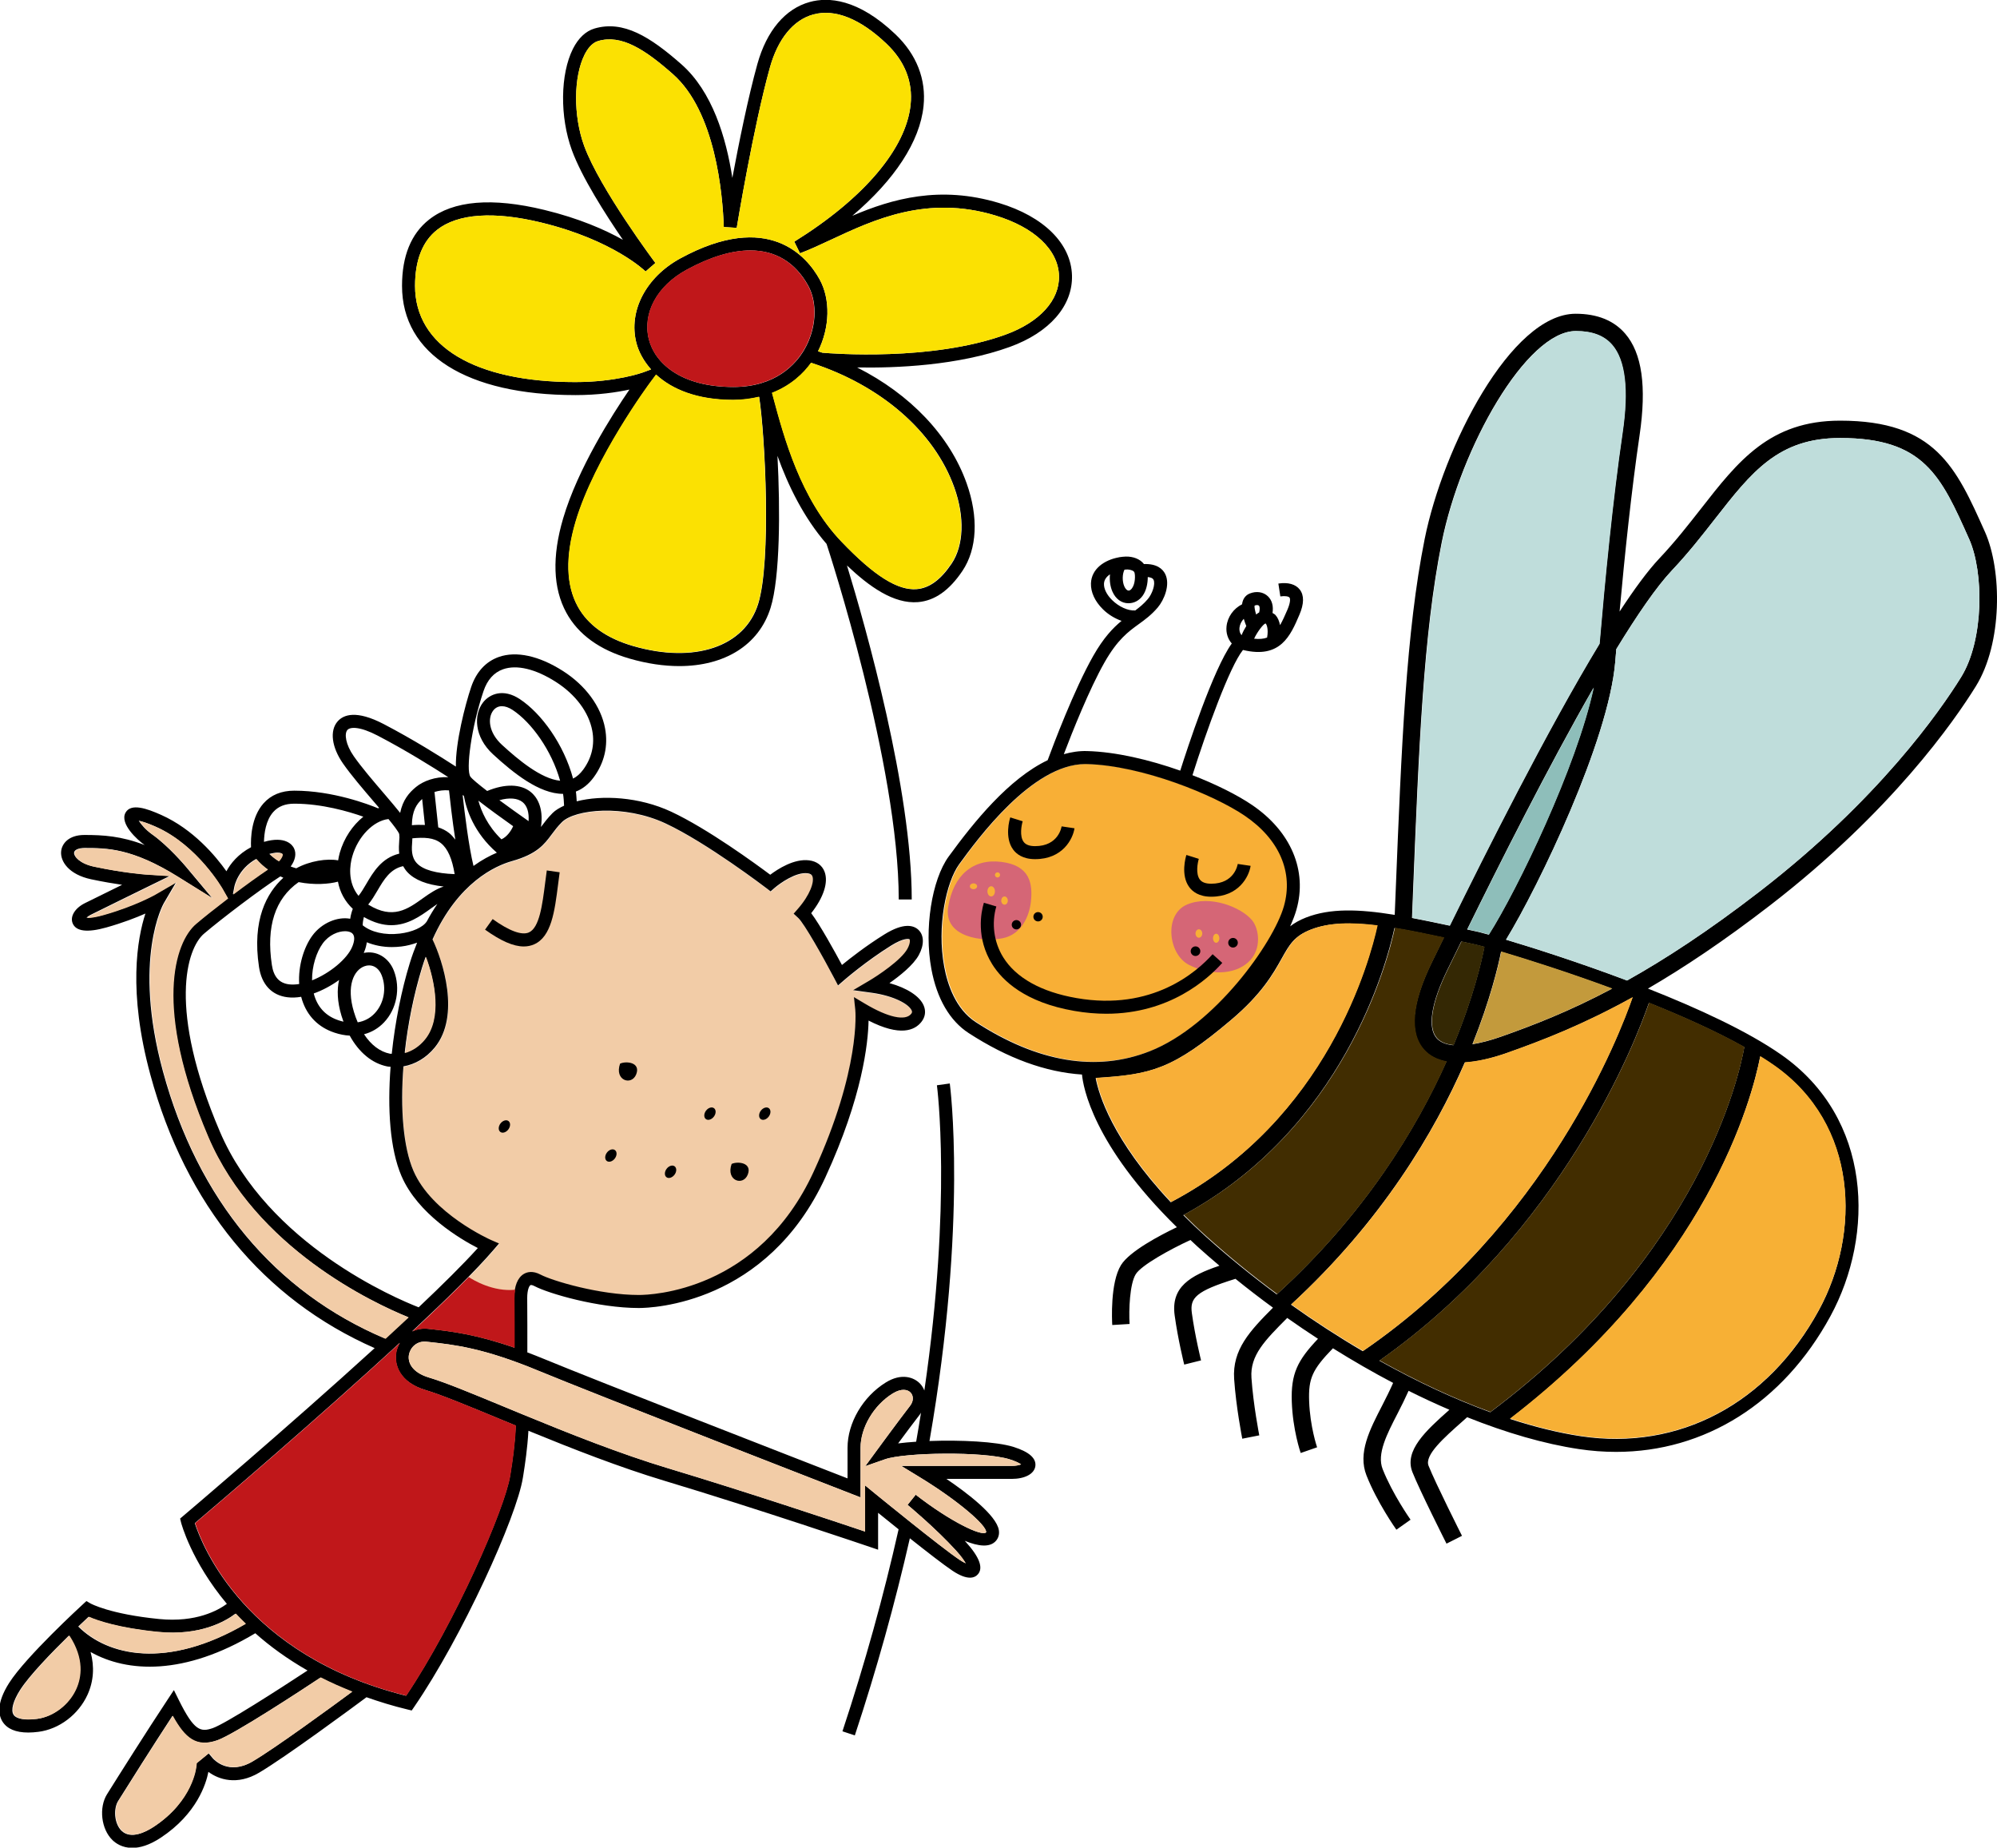
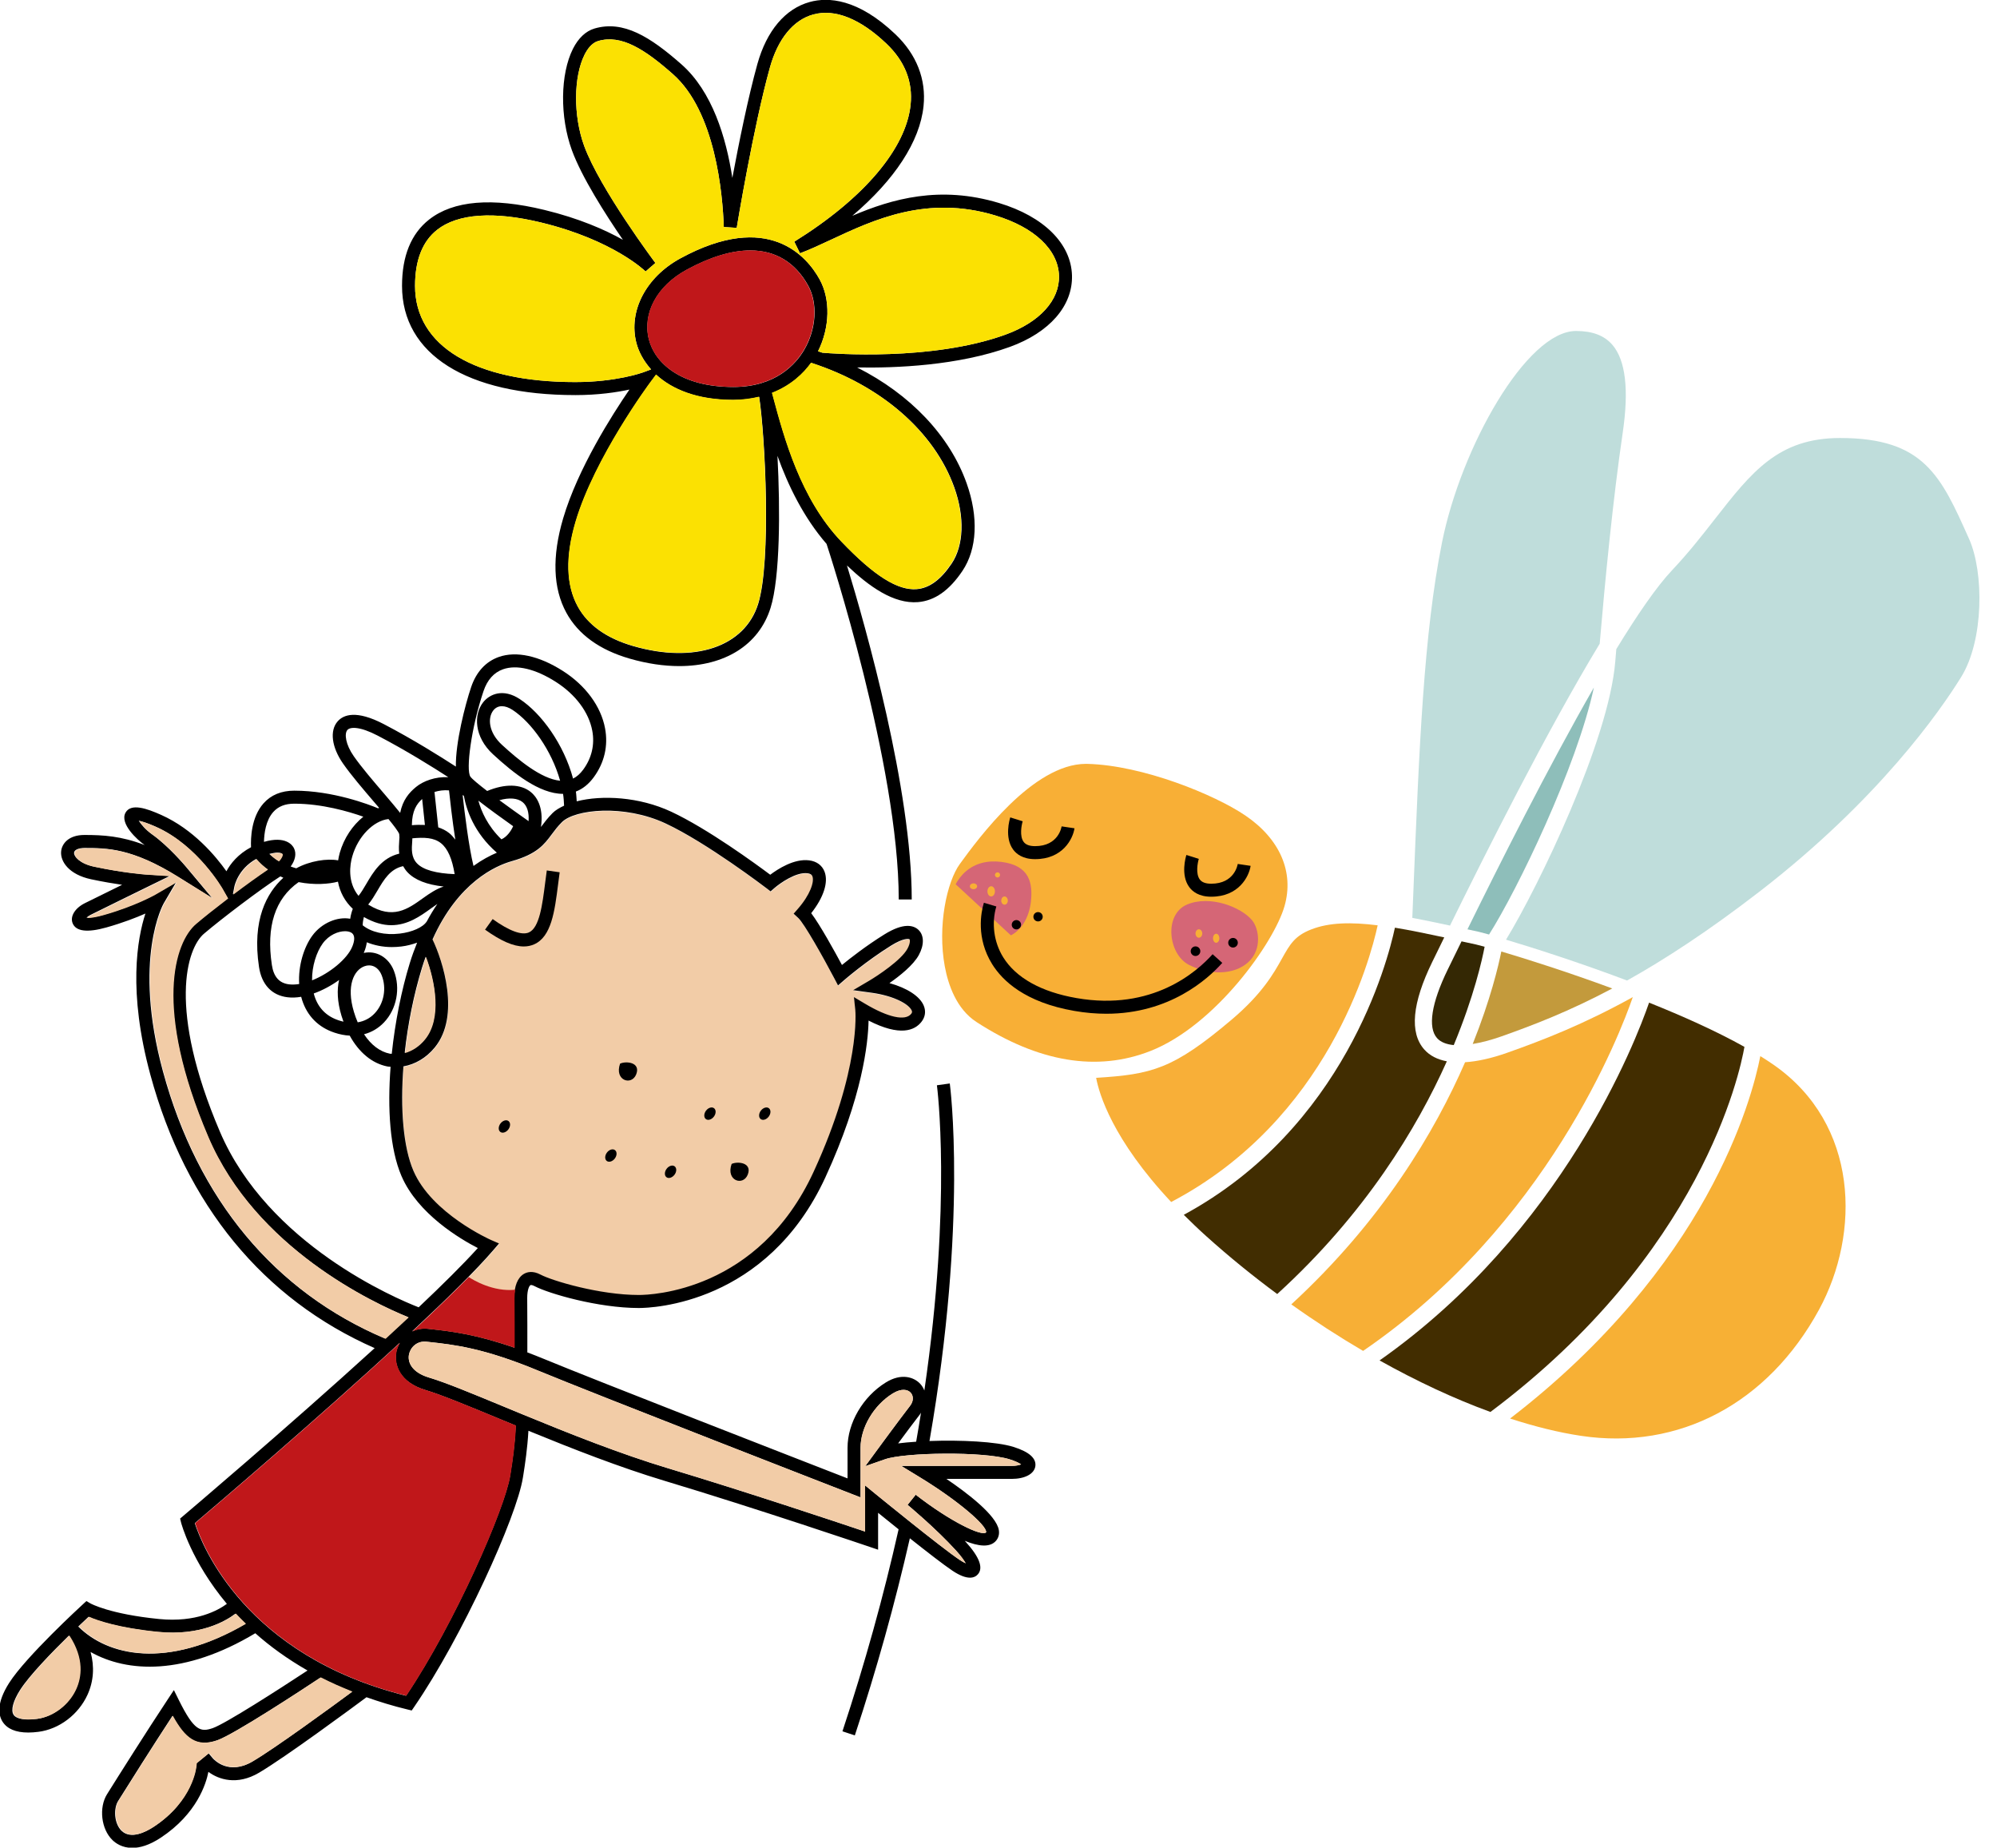
<svg xmlns="http://www.w3.org/2000/svg" xmlns:ns1="http://www.inkscape.org/namespaces/inkscape" xmlns:ns2="http://sodipodi.sourceforge.net/DTD/sodipodi-0.dtd" width="144.676" height="133.829" viewBox="0 0 38.279 35.409" version="1.1" id="svg1" ns1:version="1.4 (86a8ad7, 2024-10-11)" ns2:docname="bienen-wettbewerb-logo.svg">
  <ns2:namedview id="namedview1" pagecolor="#505050" bordercolor="#ffffff" borderopacity="1" ns1:showpageshadow="0" ns1:pageopacity="0" ns1:pagecheckerboard="1" ns1:deskcolor="#505050" ns1:document-units="mm" ns1:zoom="3.8912458" ns1:cx="155.4772" ns1:cy="135.04673" ns1:window-width="2133" ns1:window-height="1309" ns1:window-x="8" ns1:window-y="16" ns1:window-maximized="0" ns1:current-layer="layer1" />
  <defs id="defs1">
    <clipPath clipPathUnits="userSpaceOnUse" id="clipPath2">
      <path d="M 0,106.56 H 115.197 V 0 H 0 Z" transform="translate(-54.682,-50.967)" id="path2" />
    </clipPath>
    <clipPath clipPathUnits="userSpaceOnUse" id="clipPath4">
-       <path d="M 0,106.56 H 115.197 V 0 H 0 Z" transform="translate(-59.359,-54.467)" id="path4" />
+       <path d="M 0,106.56 H 115.197 V 0 Z" transform="translate(-59.359,-54.467)" id="path4" />
    </clipPath>
    <clipPath clipPathUnits="userSpaceOnUse" id="clipPath6">
      <path d="M 0,106.56 H 115.197 V 0 H 0 Z" transform="translate(-39.525,-58.71)" id="path6" />
    </clipPath>
    <clipPath clipPathUnits="userSpaceOnUse" id="clipPath8">
      <path d="M 0,106.56 H 115.197 V 0 H 0 Z" transform="translate(-58.825,-53.231)" id="path8" />
    </clipPath>
    <clipPath clipPathUnits="userSpaceOnUse" id="clipPath10">
      <path d="M 0,106.56 H 115.197 V 0 H 0 Z" transform="translate(-60.002,-53.664)" id="path10" />
    </clipPath>
    <clipPath clipPathUnits="userSpaceOnUse" id="clipPath12">
      <path d="M 0,106.56 H 115.197 V 0 H 0 Z" transform="translate(-56.438,-55.32)" id="path12" />
    </clipPath>
    <clipPath clipPathUnits="userSpaceOnUse" id="clipPath14">
      <path d="M 0,106.56 H 115.197 V 0 H 0 Z" transform="translate(-57.405,-55.043)" id="path14" />
    </clipPath>
    <clipPath clipPathUnits="userSpaceOnUse" id="clipPath16">
      <path d="M 0,106.56 H 115.197 V 0 H 0 Z" transform="translate(-58.105,-54.543)" id="path16" />
    </clipPath>
    <clipPath clipPathUnits="userSpaceOnUse" id="clipPath18">
      <path d="M 0,106.56 H 115.197 V 0 H 0 Z" transform="translate(-57.685,-55.937)" id="path18" />
    </clipPath>
    <clipPath clipPathUnits="userSpaceOnUse" id="clipPath20">
      <path d="M 0,106.56 H 115.197 V 0 H 0 Z" transform="translate(-71.369,-53.484)" id="path20" />
    </clipPath>
    <clipPath clipPathUnits="userSpaceOnUse" id="clipPath22">
      <path d="M 0,106.56 H 115.197 V 0 H 0 Z" transform="translate(-68.566,-51.794)" id="path22" />
    </clipPath>
    <clipPath clipPathUnits="userSpaceOnUse" id="clipPath24">
      <path d="M 0,106.56 H 115.197 V 0 H 0 Z" transform="translate(-70.603,-52.252)" id="path24" />
    </clipPath>
    <clipPath clipPathUnits="userSpaceOnUse" id="clipPath26">
      <path d="M 0,106.56 H 115.197 V 0 H 0 Z" transform="translate(-69.6,-52.497)" id="path26" />
    </clipPath>
    <clipPath clipPathUnits="userSpaceOnUse" id="clipPath28">
      <path d="M 0,106.56 H 115.197 V 0 H 0 Z" transform="translate(-68.67,-52.755)" id="path28" />
    </clipPath>
    <clipPath clipPathUnits="userSpaceOnUse" id="clipPath30">
      <path d="M 0,106.56 H 115.197 V 0 H 0 Z" transform="translate(-27.098,-90.981)" id="path30" />
    </clipPath>
    <clipPath clipPathUnits="userSpaceOnUse" id="clipPath32">
      <path d="M 0,106.56 H 115.197 V 0 H 0 Z" transform="translate(-32.969,-55.508)" id="path32" />
    </clipPath>
    <clipPath clipPathUnits="userSpaceOnUse" id="clipPath34">
      <path d="M 0,106.56 H 115.197 V 0 H 0 Z" transform="translate(-58.31,-23.832)" id="path34" />
    </clipPath>
    <clipPath clipPathUnits="userSpaceOnUse" id="clipPath36">
      <path d="M 0,106.56 H 115.197 V 0 H 0 Z" transform="translate(-59.587,-56.793)" id="path36" />
    </clipPath>
    <clipPath clipPathUnits="userSpaceOnUse" id="clipPath38">
      <path d="M 0,106.56 H 115.197 V 0 H 0 Z" transform="translate(-69.156,-54.752)" id="path38" />
    </clipPath>
    <clipPath clipPathUnits="userSpaceOnUse" id="clipPath40">
      <path d="M 0,106.56 H 115.197 V 0 H 0 Z" transform="translate(-69.758,-51.157)" id="path40" />
    </clipPath>
    <clipPath clipPathUnits="userSpaceOnUse" id="clipPath42">
-       <path d="M 0,106.56 H 115.197 V 0 H 0 Z" transform="translate(-109.906,-66.686)" id="path42" />
-     </clipPath>
+       </clipPath>
    <clipPath clipPathUnits="userSpaceOnUse" id="clipPath44">
      <path d="M 0,106.56 H 115.197 V 0 H 0 Z" transform="translate(-44.531,-70.668)" id="path44" />
    </clipPath>
    <clipPath clipPathUnits="userSpaceOnUse" id="clipPath46">
      <path d="M 0,106.56 H 115.197 V 0 H 0 Z" transform="translate(-47.027,-84.457)" id="path46" />
    </clipPath>
    <clipPath clipPathUnits="userSpaceOnUse" id="clipPath48">
      <path d="M 0,106.56 H 115.197 V 0 H 0 Z" transform="translate(-55.186,-76.983)" id="path48" />
    </clipPath>
    <clipPath clipPathUnits="userSpaceOnUse" id="clipPath50">
      <path d="M 0,106.56 H 115.197 V 0 H 0 Z" transform="translate(-27.098,-90.981)" id="path50" />
    </clipPath>
    <clipPath clipPathUnits="userSpaceOnUse" id="clipPath52">
      <path d="M 0,106.56 H 115.197 V 0 H 0 Z" transform="translate(-26.303,-50.908)" id="path52" />
    </clipPath>
    <clipPath clipPathUnits="userSpaceOnUse" id="clipPath54">
      <path d="M 0,106.56 H 115.197 V 0 H 0 Z" transform="translate(-18.51,-56.67)" id="path54" />
    </clipPath>
    <clipPath clipPathUnits="userSpaceOnUse" id="clipPath56">
      <path d="M 0,106.56 H 115.197 V 0 H 0 Z" transform="translate(-16.105,-55.275)" id="path56" />
    </clipPath>
    <clipPath clipPathUnits="userSpaceOnUse" id="clipPath58">
      <path d="M 0,106.56 H 115.197 V 0 H 0 Z" transform="translate(-12.229,-45.249)" id="path58" />
    </clipPath>
    <clipPath clipPathUnits="userSpaceOnUse" id="clipPath60">
      <path d="M 0,106.56 H 115.197 V 0 H 0 Z" transform="translate(-7.491,-11.703)" id="path60" />
    </clipPath>
    <clipPath clipPathUnits="userSpaceOnUse" id="clipPath62">
      <path d="M 0,106.56 H 115.197 V 0 H 0 Z" transform="translate(-7.63,-15.111)" id="path62" />
    </clipPath>
    <clipPath clipPathUnits="userSpaceOnUse" id="clipPath64">
      <path d="M 0,106.56 H 115.197 V 0 H 0 Z" transform="translate(-17.086,-7.784)" id="path64" />
    </clipPath>
    <clipPath clipPathUnits="userSpaceOnUse" id="clipPath66">
      <path d="M 0,106.56 H 115.197 V 0 H 0 Z" transform="translate(-31.077,-23.304)" id="path66" />
    </clipPath>
    <clipPath clipPathUnits="userSpaceOnUse" id="clipPath68">
      <path d="M 0,106.56 H 115.197 V 0 H 0 Z" transform="translate(-58.31,-23.832)" id="path68" />
    </clipPath>
    <clipPath clipPathUnits="userSpaceOnUse" id="clipPath70">
      <path d="M 0,106.56 H 115.197 V 0 H 0 Z" transform="translate(-80.142,-55.042)" id="path70" />
    </clipPath>
    <clipPath clipPathUnits="userSpaceOnUse" id="clipPath72">
      <path d="M 0,106.56 H 115.197 V 0 H 0 Z" transform="translate(-82.087,-50.954)" id="path72" />
    </clipPath>
    <clipPath clipPathUnits="userSpaceOnUse" id="clipPath74">
      <path d="M 0,106.56 H 115.197 V 0 H 0 Z" transform="translate(-82.95,-45.76)" id="path74" />
    </clipPath>
    <clipPath clipPathUnits="userSpaceOnUse" id="clipPath76">
      <path d="M 0,106.56 H 115.197 V 0 H 0 Z" transform="translate(-92.95,-48.996)" id="path76" />
    </clipPath>
    <clipPath clipPathUnits="userSpaceOnUse" id="clipPath78">
      <path d="M 0,106.56 H 115.197 V 0 H 0 Z" transform="translate(-84.925,-47.163)" id="path78" />
    </clipPath>
    <clipPath clipPathUnits="userSpaceOnUse" id="clipPath80">
      <path d="M 0,106.56 H 115.197 V 0 H 0 Z" transform="translate(-83.702,-52.845)" id="path80" />
    </clipPath>
    <clipPath clipPathUnits="userSpaceOnUse" id="clipPath82">
      <path d="M 0,106.56 H 115.197 V 0 H 0 Z" transform="translate(-70.26,-48.068)" id="path82" />
    </clipPath>
    <clipPath clipPathUnits="userSpaceOnUse" id="clipPath84">
      <path d="M 0,106.56 H 115.197 V 0 H 0 Z" transform="translate(-67.667,-37.472)" id="path84" />
    </clipPath>
    <clipPath clipPathUnits="userSpaceOnUse" id="clipPath86">
      <path d="M 0,106.56 H 115.197 V 0 H 0 Z" transform="translate(-102.181,-32.316)" id="path86" />
    </clipPath>
    <clipPath clipPathUnits="userSpaceOnUse" id="clipPath88">
      <path d="M 0,106.56 H 115.197 V 0 H 0 Z" transform="translate(-109.906,-66.686)" id="path88" />
    </clipPath>
    <clipPath clipPathUnits="userSpaceOnUse" id="clipPath90">
      <path d="M 0,106.56 H 115.197 V 0 H 0 Z" transform="translate(-37.039,-45.684)" id="path90" />
    </clipPath>
    <clipPath clipPathUnits="userSpaceOnUse" id="clipPath92">
      <path d="M 0,106.56 H 115.197 V 0 H 0 Z" transform="translate(-43.098,-40.236)" id="path92" />
    </clipPath>
    <clipPath clipPathUnits="userSpaceOnUse" id="clipPath94">
      <path d="M 0,106.56 H 115.197 V 0 H 0 Z" transform="translate(-30.965,-42.108)" id="path94" />
    </clipPath>
    <clipPath clipPathUnits="userSpaceOnUse" id="clipPath96">
      <path d="M 0,106.56 H 115.197 V 0 H 0 Z" transform="translate(-36.751,-40.53)" id="path96" />
    </clipPath>
    <clipPath clipPathUnits="userSpaceOnUse" id="clipPath98">
      <path d="M 0,106.56 H 115.197 V 0 H 0 Z" transform="translate(-39.996,-39.649)" id="path98" />
    </clipPath>
    <clipPath clipPathUnits="userSpaceOnUse" id="clipPath100">
      <path d="M 0,106.56 H 115.197 V 0 H 0 Z" transform="translate(-42.135,-42.806)" id="path100" />
    </clipPath>
    <clipPath clipPathUnits="userSpaceOnUse" id="clipPath102">
      <path d="M 0,106.56 H 115.197 V 0 H 0 Z" transform="translate(-45.113,-42.806)" id="path102" />
    </clipPath>
    <clipPath clipPathUnits="userSpaceOnUse" id="clipPath104">
      <path d="M 0,106.56 H 115.197 V 0 H 0 Z" transform="translate(-28.814,-34.091)" id="path104" />
    </clipPath>
  </defs>
  <g ns1:label="Ebene 1" ns1:groupmode="layer" id="layer1" transform="translate(-92.869,-23.548)">
    <path id="path1" d="m 0,0 c -0.405,2.187 0.11,4.591 0.82,5.564 0.984,1.35 3.96,5.431 6.845,5.431 0.026,0 0.052,0 0.077,-10e-4 C 10.76,10.917 14.662,9.317 16.32,8.191 18.201,6.913 18.976,5.12 18.448,3.272 17.88,1.286 14.687,-3.208 11.173,-4.591 8.274,-5.734 5.091,-5.205 1.719,-3.019 0.629,-2.313 0.182,-0.988 0,0" style="fill:#f8af36;fill-opacity:1;fill-rule:nonzero;stroke:none" transform="matrix(0.353,0,0,-0.353,110.979,42.068)" clip-path="url(#clipPath2)" />
    <path id="path3" d="M 0,0 C 0.115,1.012 -0.057,1.986 -1.604,2.177 -3.15,2.368 -4.2,1.451 -4.487,-0.248 -4.773,-1.947 -2.558,-2.177 -1.527,-1.967 -0.496,-1.757 -0.085,-0.748 0,0" style="fill:#d56676;fill-opacity:1;fill-rule:nonzero;stroke:none" transform="matrix(0.353,0,0,-0.353,112.629,40.834)" clip-path="url(#clipPath4)" />
    <path id="path5" d="m 0,0 c 2.23,-1.04 5.439,-3.488 5.471,-3.512 l 0.228,-0.175 0.217,0.189 C 6.203,-3.25 7.083,-2.622 7.704,-2.703 7.915,-2.73 7.953,-2.829 7.97,-2.87 8.083,-3.17 7.847,-3.874 7.177,-4.641 L 6.95,-4.9 7.203,-5.133 c 0.329,-0.304 1.371,-2.164 1.95,-3.265 L 9.361,-8.793 9.698,-8.5 c 0.012,0.01 1.181,1.023 2.552,1.876 0.667,0.414 0.955,0.369 0.993,0.335 0.024,-0.023 0.055,-0.203 -0.115,-0.516 -0.337,-0.617 -1.61,-1.458 -2.071,-1.731 l -0.874,-0.515 1.004,-0.139 c 1.227,-0.17 2.038,-0.628 2.178,-0.973 0.022,-0.056 0.024,-0.102 -0.029,-0.17 -0.317,-0.405 -1.253,-0.202 -2.505,0.544 l -0.607,0.361 0.075,-0.702 c 0.003,-0.032 0.304,-3.202 -2.261,-8.775 -2.994,-6.507 -8.836,-6.694 -9.493,-6.694 -2.143,0 -4.71,0.774 -5.333,1.104 -0.427,0.227 -0.735,0.145 -0.918,0.035 -0.334,-0.201 -0.517,-0.663 -0.517,-1.301 l 0.001,-0.404 c 0.004,-0.485 0.008,-1.321 0.006,-2.295 -2.119,0.738 -3.468,0.893 -4.581,1.013 l -0.113,0.013 c -0.309,0.034 -0.603,-0.021 -0.86,-0.144 1.855,1.73 3.468,3.313 4.411,4.412 l 0.312,0.363 -0.438,0.191 c -0.032,0.014 -3.206,1.422 -4.209,3.75 -0.552,1.282 -0.725,3.369 -0.544,5.674 0.631,0.11 1.233,0.456 1.7,1.026 1.413,1.724 0.428,4.733 -0.121,5.866 1.387,3.099 3.419,4 4.311,4.252 1.369,0.386 1.754,0.904 2.16,1.451 0.157,0.211 0.319,0.429 0.553,0.663 C -4.931,0.772 -2.256,1.053 0,0" style="fill:#f2cca7;fill-opacity:1;fill-rule:nonzero;stroke:none" transform="matrix(0.353,0,0,-0.353,105.632,39.337)" clip-path="url(#clipPath6)" />
    <path id="path7" d="m 0,0 c 0,-0.14 -0.113,-0.253 -0.253,-0.253 -0.14,0 -0.253,0.113 -0.253,0.253 0,0.14 0.113,0.253 0.253,0.253 C -0.113,0.253 0,0.14 0,0" style="fill:#000000;fill-opacity:1;fill-rule:nonzero;stroke:none" transform="matrix(0.353,0,0,-0.353,112.441,41.27)" clip-path="url(#clipPath8)" />
    <path id="path9" d="m 0,0 c 0,-0.14 -0.113,-0.253 -0.253,-0.253 -0.14,0 -0.253,0.113 -0.253,0.253 0,0.14 0.113,0.253 0.253,0.253 C -0.113,0.253 0,0.14 0,0" style="fill:#000000;fill-opacity:1;fill-rule:nonzero;stroke:none" transform="matrix(0.353,0,0,-0.353,112.856,41.117)" clip-path="url(#clipPath10)" />
    <path id="path11" d="m 0,0 c 0,-0.088 -0.088,-0.159 -0.197,-0.159 -0.109,0 -0.198,0.071 -0.198,0.159 0,0.088 0.089,0.159 0.198,0.159 C -0.088,0.159 0,0.088 0,0" style="fill:#f8af36;fill-opacity:1;fill-rule:nonzero;stroke:none" transform="matrix(0.353,0,0,-0.353,111.599,40.533)" clip-path="url(#clipPath12)" />
    <path id="path13" d="m 0,0 c 0,-0.153 -0.091,-0.277 -0.203,-0.277 -0.113,0 -0.204,0.124 -0.204,0.277 0,0.153 0.091,0.277 0.204,0.277 C -0.091,0.277 0,0.153 0,0" style="fill:#f8af36;fill-opacity:1;fill-rule:nonzero;stroke:none" transform="matrix(0.353,0,0,-0.353,111.94,40.63)" clip-path="url(#clipPath14)" />
    <path id="path15" d="m 0,0 c 0,-0.123 -0.08,-0.223 -0.178,-0.223 -0.099,0 -0.178,0.1 -0.178,0.223 0,0.123 0.079,0.223 0.178,0.223 C -0.08,0.223 0,0.123 0,0" style="fill:#f8af36;fill-opacity:1;fill-rule:nonzero;stroke:none" transform="matrix(0.353,0,0,-0.353,112.187,40.807)" clip-path="url(#clipPath16)" />
    <path id="path17" d="m 0,0 c 0,-0.077 -0.063,-0.14 -0.14,-0.14 -0.077,0 -0.14,0.063 -0.14,0.14 0,0.077 0.063,0.14 0.14,0.14 C -0.063,0.14 0,0.077 0,0" style="fill:#f8af36;fill-opacity:1;fill-rule:nonzero;stroke:none" transform="matrix(0.353,0,0,-0.353,112.039,40.315)" clip-path="url(#clipPath18)" />
    <path id="path19" d="m 0,0 c -0.592,0.697 -2.272,1.378 -3.532,0.837 -1.26,-0.541 -1.012,-2.699 0.114,-3.271 1.127,-0.573 2.463,-0.554 3.227,0.152 C 0.573,-1.575 0.379,-0.446 0,0" style="fill:#d56676;fill-opacity:1;fill-rule:nonzero;stroke:none" transform="matrix(0.353,0,0,-0.353,116.866,41.18)" clip-path="url(#clipPath20)" />
    <path id="path21" d="m 0,0 c 0,-0.144 -0.117,-0.261 -0.261,-0.261 -0.144,0 -0.261,0.117 -0.261,0.261 0,0.144 0.117,0.261 0.261,0.261 C -0.117,0.261 0,0.144 0,0" style="fill:#000000;fill-opacity:1;fill-rule:nonzero;stroke:none" transform="matrix(0.353,0,0,-0.353,115.877,41.777)" clip-path="url(#clipPath22)" />
    <path id="path23" d="m 0,0 c 0,-0.144 -0.117,-0.261 -0.261,-0.261 -0.144,0 -0.261,0.117 -0.261,0.261 0,0.144 0.117,0.261 0.261,0.261 C -0.117,0.261 0,0.144 0,0" style="fill:#000000;fill-opacity:1;fill-rule:nonzero;stroke:none" transform="matrix(0.353,0,0,-0.353,116.596,41.615)" clip-path="url(#clipPath24)" />
    <path id="path25" d="m 0,0 c 0,-0.135 -0.077,-0.245 -0.172,-0.245 -0.095,0 -0.172,0.11 -0.172,0.245 0,0.135 0.077,0.245 0.172,0.245 C -0.077,0.245 0,0.135 0,0" style="fill:#f8af36;fill-opacity:1;fill-rule:nonzero;stroke:none" transform="matrix(0.353,0,0,-0.353,116.242,41.529)" clip-path="url(#clipPath26)" />
    <path id="path27" d="m 0,0 c 0,-0.127 -0.082,-0.229 -0.183,-0.229 -0.1,0 -0.182,0.102 -0.182,0.229 0,0.127 0.082,0.229 0.182,0.229 C -0.082,0.229 0,0.127 0,0" style="fill:#f8af36;fill-opacity:1;fill-rule:nonzero;stroke:none" transform="matrix(0.353,0,0,-0.353,115.914,41.438)" clip-path="url(#clipPath28)" />
    <path id="path29" d="M 0,0 C 1.123,0.883 3.081,1.018 5.657,0.393 9.58,-0.56 11.303,-2.246 11.32,-2.262 l 0.532,0.461 c -0.03,0.04 -3.02,4.034 -3.87,6.362 -0.591,1.62 -0.58,3.748 0.026,4.951 0.141,0.279 0.383,0.634 0.734,0.737 1.26,0.37 2.532,-0.451 4.059,-1.797 2.308,-2.034 2.703,-6.483 2.765,-8.301 l 0.702,-0.045 c 0.009,0.055 0.903,5.48 1.803,8.707 0.435,1.557 1.27,2.578 2.351,2.876 1.17,0.323 2.549,-0.225 3.977,-1.585 0.999,-0.952 1.44,-2.067 1.311,-3.315 -0.246,-2.384 -2.547,-5.093 -6.316,-7.433 l 0.31,-0.631 c 0.533,0.199 1.1,0.464 1.7,0.744 2.316,1.082 5.197,2.43 8.903,1.311 2.129,-0.642 3.422,-1.867 3.462,-3.278 0.036,-1.325 -1.051,-2.519 -2.908,-3.193 -4,-1.451 -9.411,-1.028 -9.939,-0.981 -0.078,0.027 -0.159,0.051 -0.238,0.078 0.642,1.286 0.687,2.819 0.081,3.912 -0.673,1.212 -2.755,3.746 -7.556,1.132 -1.868,-1.018 -2.829,-2.858 -2.392,-4.579 0.126,-0.494 0.397,-0.995 0.801,-1.45 l -0.44,-0.163 c -0.015,-0.005 -1.44,-0.524 -3.68,-0.524 -5.446,0 -8.697,1.952 -8.697,5.222 0,1.394 0.403,2.418 1.199,3.044 m 28.088,-13.998 c 0.568,-1.597 0.513,-3.138 -0.148,-4.124 -0.587,-0.874 -1.205,-1.328 -1.887,-1.387 -1.025,-0.087 -2.303,0.705 -4.094,2.58 -2.218,2.319 -3.11,5.64 -3.701,7.837 l -0.064,0.236 c 1.044,0.409 1.721,1.07 2.121,1.632 3.792,-1.224 6.691,-3.736 7.773,-6.774 m -8.159,7.474 c -0.442,-0.751 -1.528,-2.009 -3.84,-2.009 -2.897,0 -4.269,1.331 -4.586,2.578 -0.364,1.425 0.439,2.911 2.045,3.784 v 10e-4 c 1.288,0.701 2.453,1.05 3.46,1.05 1.361,0 2.436,-0.638 3.139,-1.905 0.534,-0.963 0.447,-2.369 -0.218,-3.499 m -2.496,-13.789 c -0.73,-2.329 -3.457,-3.249 -6.782,-2.287 -1.447,0.418 -2.461,1.141 -3.012,2.148 -0.635,1.16 -0.675,2.704 -0.117,4.591 1.03,3.487 4.031,7.536 4.062,7.576 l 0.311,0.418 c 0.857,-0.789 2.211,-1.373 4.194,-1.373 0.524,0 0.979,0.07 1.4,0.168 0.325,-2.102 0.669,-8.926 -0.056,-11.241 m -9.935,11.34 c 1.253,0 2.263,0.153 2.945,0.301 -0.947,-1.383 -2.805,-4.3 -3.598,-6.988 -0.613,-2.074 -0.554,-3.801 0.174,-5.132 0.646,-1.178 1.801,-2.014 3.435,-2.487 0.949,-0.274 1.856,-0.406 2.695,-0.406 2.452,0 4.322,1.132 4.957,3.16 0.52,1.656 0.528,5.351 0.375,8.254 0.577,-1.61 1.42,-3.346 2.666,-4.781 0.125,-0.379 3.919,-11.996 3.919,-19.303 h 0.706 c 0,5.978 -2.485,14.749 -3.517,18.133 1.204,-1.144 2.537,-2.098 3.859,-1.99 0.908,0.078 1.698,0.633 2.412,1.696 0.798,1.188 0.88,2.921 0.227,4.755 -0.925,2.599 -3.074,4.838 -5.947,6.289 2.098,-0.038 5.486,0.098 8.296,1.117 2.157,0.783 3.417,2.232 3.372,3.877 -0.048,1.729 -1.529,3.2 -3.963,3.934 -3.214,0.969 -5.807,0.226 -7.966,-0.695 2.297,1.948 3.67,4.033 3.868,5.955 0.15,1.456 -0.378,2.804 -1.526,3.899 -2.043,1.946 -3.657,2.028 -4.653,1.754 C 18.905,12.004 17.895,10.808 17.391,9.003 16.884,7.184 16.38,4.685 16.031,2.817 15.696,5.006 14.94,7.509 13.268,8.982 11.564,10.483 10.111,11.389 8.543,10.927 8.073,10.788 7.67,10.409 7.377,9.83 6.682,8.449 6.657,6.132 7.318,4.319 7.85,2.865 9.124,0.864 10.088,-0.543 9.118,0 7.717,0.62 5.824,1.079 2.987,1.768 0.88,1.592 -0.437,0.555 c -0.975,-0.766 -1.469,-1.977 -1.469,-3.599 0,-3.712 3.516,-5.929 9.404,-5.929" style="fill:#000000;fill-opacity:1;fill-rule:nonzero;stroke:none" transform="matrix(0.353,0,0,-0.353,101.248,27.952)" clip-path="url(#clipPath30)" />
    <path id="path31" d="m 0,0 c -0.153,-1.202 -0.31,-2.445 -0.888,-2.697 -0.385,-0.167 -1.065,0.082 -1.964,0.727 l -0.412,-0.574 c 0.856,-0.613 1.539,-0.913 2.102,-0.913 0.201,0 0.385,0.038 0.557,0.113 0.945,0.412 1.121,1.793 1.306,3.255 0.028,0.22 0.056,0.441 0.086,0.659 L 0.088,0.67 C 0.057,0.448 0.029,0.224 0,0" style="fill:#000000;fill-opacity:1;fill-rule:nonzero;stroke:none" transform="matrix(0.353,0,0,-0.353,103.319,40.466)" clip-path="url(#clipPath32)" />
    <path id="path33" d="m 0,0 h -5.991 l 1.072,-0.655 c 1.933,-1.181 3.584,-2.566 3.538,-2.95 -0.217,-0.253 -1.966,0.594 -3.824,2.041 l -0.442,-0.551 c 0.015,-0.013 1.52,-1.258 2.636,-2.485 0.279,-0.307 0.436,-0.536 0.521,-0.689 -0.087,0.039 -0.197,0.099 -0.331,0.189 -1.006,0.67 -4.52,3.54 -4.555,3.568 l -0.577,0.472 v -2.505 c -1.521,0.512 -6.477,2.167 -10.695,3.435 -2.592,0.78 -5.333,1.869 -7.91,2.93 l -0.997,0.412 c -1.783,0.738 -3.19,1.32 -4.077,1.584 -0.933,0.279 -1.174,0.831 -1.088,1.256 0.075,0.375 0.426,0.747 0.948,0.69 l 0.114,-0.012 c 1.395,-0.152 2.975,-0.323 5.976,-1.568 3.099,-1.284 16.862,-6.631 17,-6.685 L -8.2,-1.71 v 2.693 c 0,1.098 0.716,2.309 1.741,2.946 h 10e-4 c 0.481,0.299 0.824,0.22 0.982,0.044 C -5.338,3.82 -5.296,3.541 -5.512,3.261 -6.163,2.418 -7.273,0.902 -7.273,0.902 L -7.945,-0.015 -6.871,0.36 C -5.797,0.735 -1.505,0.796 -0.106,0.357 0.247,0.246 0.428,0.146 0.518,0.083 0.418,0.041 0.244,0 0,0 m -27.232,-0.528 c -0.281,-1.785 -3.012,-8.029 -5.649,-11.95 -8.75,2.187 -11.088,8.184 -11.47,9.369 1.097,0.929 6.647,5.655 11.13,9.791 -0.088,-0.148 -0.156,-0.312 -0.192,-0.49 -0.14,-0.698 0.189,-1.658 1.579,-2.073 0.852,-0.254 2.315,-0.859 4.009,-1.56 l 0.897,-0.37 c -0.044,-1.047 -0.181,-1.941 -0.277,-2.542 z m -13.991,-15.521 c -1.284,-0.759 -2.07,0.081 -2.153,0.177 l -0.225,0.267 -0.666,-0.546 -0.013,-0.15 c -0.006,-0.076 -0.181,-1.892 -2.31,-3.295 -0.437,-0.287 -1.242,-0.696 -1.74,-0.213 -0.411,0.401 -0.438,1.211 -0.186,1.613 0.585,0.937 1.882,2.991 2.949,4.62 0.677,-1.228 1.288,-1.717 2.416,-1.329 0.914,0.312 4.706,2.805 5.621,3.412 0.533,-0.274 1.108,-0.53 1.715,-0.77 -1.186,-0.874 -4.164,-3.052 -5.408,-3.786 m -9.456,7.328 -0.011,-0.01 c 0.237,0.227 0.433,0.412 0.565,0.534 0.461,-0.2 1.618,-0.607 3.77,-0.819 2.288,-0.225 3.665,0.58 4.207,0.991 0.169,-0.184 0.359,-0.368 0.546,-0.552 -4.28,-2.495 -7.484,-1.735 -9.077,-0.144 m -0.14,-3.408 c -0.387,-0.851 -1.237,-1.497 -2.114,-1.608 -0.659,-0.083 -1.117,0 -1.262,0.231 -0.155,0.245 -0.022,0.746 0.357,1.342 0.495,0.777 1.707,2.027 2.647,2.949 0.826,-1.264 0.66,-2.28 0.372,-2.914 m 4.738,33.545 c -1.663,6.114 0.022,9.092 0.04,9.122 l 0.678,1.157 -1.16,-0.672 c -0.01,-0.006 -1.084,-0.622 -2.821,-1.111 -0.471,-0.133 -0.738,-0.155 -0.889,-0.149 0.051,0.048 0.126,0.104 0.227,0.155 0.712,0.356 3.103,1.526 3.103,1.526 l 1.19,0.582 -1.323,0.087 c -0.011,10e-4 -1.169,0.08 -2.801,0.426 -0.767,0.163 -1.091,0.549 -1.069,0.757 0.015,0.15 0.242,0.251 0.563,0.251 1.204,0 2.567,0 5.058,-1.551 l 1.875,-1.167 -1.418,1.694 c -0.039,0.046 -0.956,1.137 -1.849,1.767 -0.334,0.236 -0.595,0.539 -0.718,0.737 0.162,-0.031 0.449,-0.115 0.931,-0.33 2.253,-1.007 3.591,-3.34 3.604,-3.364 l 0.292,-0.514 c -0.677,-0.516 -1.313,-1.022 -1.741,-1.386 -1.162,-0.987 -2.328,-4.532 0.668,-11.558 2.579,-6.048 8.978,-9.03 10.876,-9.801 -0.406,-0.38 -0.824,-0.767 -1.252,-1.16 -6,2.537 -10.171,7.544 -12.064,14.502 m 3.876,10.027 c 0.008,0.044 0.195,0.959 1.186,1.509 0.188,-0.216 0.393,-0.407 0.616,-0.563 -0.539,-0.364 -1.212,-0.85 -1.88,-1.354 z m 3.255,4.509 c 1.505,0 2.955,-0.426 3.75,-0.707 -0.575,-0.462 -1.051,-1.154 -1.282,-1.968 -0.039,-0.136 -0.063,-0.27 -0.086,-0.403 -0.592,0.113 -1.532,-0.024 -2.274,-0.431 -0.099,0.026 -0.201,0.063 -0.303,0.098 0.241,0.333 0.327,0.688 0.18,0.992 -0.085,0.175 -0.456,0.684 -1.63,0.346 0.01,0.458 0.098,1.165 0.504,1.621 0.271,0.304 0.644,0.452 1.141,0.452 m 5.698,-1.643 0.013,-0.186 c -0.003,-0.055 -0.007,-0.113 -0.011,-0.163 -0.015,-0.205 -0.031,-0.456 -10e-4,-0.721 -0.958,-0.23 -1.417,-1.009 -1.793,-1.651 -0.139,-0.237 -0.273,-0.461 -0.417,-0.641 -0.616,0.755 -0.465,1.704 -0.341,2.137 0.309,1.09 1.152,1.943 1.967,2.034 0.294,-0.358 0.527,-0.666 0.583,-0.809 m -2.469,4.223 c -0.441,0.632 -0.521,1.219 -0.344,1.422 0.154,0.173 0.675,0.198 1.648,-0.309 1.543,-0.804 3,-1.716 3.832,-2.255 -0.702,0.038 -1.363,-0.21 -1.751,-0.529 -0.377,-0.308 -0.722,-0.705 -0.864,-1.408 -0.235,0.293 -0.517,0.628 -0.88,1.052 -0.574,0.669 -1.223,1.428 -1.641,2.027 m 11.207,-1.334 c -1.028,0.097 -2.279,1.141 -3.162,1.952 -0.727,0.668 -0.783,1.459 -0.466,1.865 0.119,0.152 0.281,0.229 0.467,0.229 0.177,0 0.377,-0.069 0.584,-0.206 1.022,-0.675 2.112,-2.184 2.577,-3.84 m -4.161,4.862 c 0.207,0.614 0.565,1.014 1.064,1.19 0.743,0.261 1.761,0.018 2.867,-0.688 1.069,-0.681 1.789,-1.647 1.976,-2.649 0.141,-0.753 -0.03,-1.483 -0.492,-2.113 -0.166,-0.225 -0.349,-0.386 -0.551,-0.486 -0.501,1.859 -1.714,3.536 -2.89,4.314 -0.906,0.598 -1.641,0.277 -1.997,-0.178 -0.513,-0.655 -0.495,-1.866 0.544,-2.821 1.099,-1.009 2.507,-2.144 3.794,-2.144 h 0.005 c 0.035,-0.214 0.045,-0.428 0.056,-0.642 -0.247,-0.114 -0.466,-0.242 -0.62,-0.395 -0.27,-0.271 -0.456,-0.521 -0.62,-0.741 -0.005,-0.007 -0.01,-0.014 -0.015,-0.021 0.16,1.111 -0.262,1.663 -0.552,1.898 -0.552,0.448 -1.41,0.455 -2.37,0.057 -0.465,0.357 -0.815,0.647 -0.909,0.776 -0.256,0.352 0.043,2.667 0.71,4.643 M -39.706,32.005 c 0.054,-0.024 0.107,-0.053 0.162,-0.074 -0.901,-0.822 -1.707,-2.284 -1.321,-4.843 0.144,-0.959 0.695,-1.544 1.551,-1.646 0.235,-0.029 0.483,-0.018 0.739,0.025 0.015,-0.058 0.031,-0.116 0.05,-0.174 0.279,-0.869 0.885,-1.482 1.755,-1.771 0.283,-0.095 0.562,-0.149 0.831,-0.163 0.503,-0.916 1.216,-1.509 2.045,-1.674 0.058,-0.012 0.116,-0.01 0.174,-0.017 -0.175,-2.27 -0.039,-4.466 0.592,-5.932 0.888,-2.059 3.182,-3.414 4.145,-3.909 -0.781,-0.866 -1.912,-1.986 -3.213,-3.217 -1.218,0.474 -8.18,3.41 -10.796,9.543 -2.84,6.66 -1.804,9.939 -0.859,10.742 0.962,0.818 3.06,2.411 4.137,3.104 0.003,0.002 0.005,0.004 0.008,0.006 m -0.094,0.833 c -0.177,0.106 -0.345,0.238 -0.504,0.388 0.174,0.043 0.325,0.069 0.431,0.069 0.171,0 0.258,-0.041 0.273,-0.07 0.023,-0.048 -0.027,-0.204 -0.2,-0.387 m 6.998,-0.609 c 0.397,-0.42 1.047,-0.675 1.964,-0.775 -0.398,-0.129 -0.768,-0.377 -1.123,-0.633 -0.836,-0.6 -1.629,-1.166 -2.948,-0.362 -0.01,0.006 -0.016,0.013 -0.025,0.019 0.188,0.229 0.347,0.492 0.499,0.753 0.356,0.607 0.696,1.179 1.396,1.329 0.063,-0.113 0.137,-0.225 0.237,-0.331 m 0.796,3.977 0.15,-1.409 c -0.239,0.011 -0.478,0.008 -0.708,-0.013 0.009,0.796 0.266,1.156 0.558,1.422 m 1.459,0.468 c 0.053,-0.502 0.177,-1.608 0.342,-2.674 -0.102,0.132 -0.21,0.257 -0.333,0.356 -0.186,0.149 -0.387,0.241 -0.593,0.311 l -0.205,1.92 c 0.236,0.073 0.507,0.113 0.789,0.087 m 3.482,-1.944 c -0.104,-0.241 -0.327,-0.576 -0.636,-0.714 -0.752,0.729 -1.093,1.518 -1.253,2.102 0.567,-0.441 1.273,-0.952 1.889,-1.388 m -0.747,1.411 c 0.534,0.15 0.985,0.117 1.261,-0.105 0.247,-0.201 0.357,-0.56 0.325,-1.032 -0.524,0.368 -1.082,0.766 -1.586,1.137 m -1.406,-3.569 c -0.258,1.053 -0.484,2.902 -0.59,3.85 0.023,-0.014 0.046,-0.028 0.068,-0.044 0.132,-0.735 0.542,-2.006 1.791,-3.087 -0.37,-0.156 -0.805,-0.385 -1.269,-0.719 m -3.327,1.335 c 0.004,0.059 0.005,0.11 0.008,0.165 0.636,0.058 1.165,0.046 1.556,-0.267 0.369,-0.296 0.608,-0.858 0.74,-1.678 -0.997,0.038 -1.709,0.229 -2.048,0.588 -0.321,0.339 -0.287,0.792 -0.256,1.192 m 0.79,-4.351 -0.002,10e-4 c -0.197,-0.313 -0.785,-0.578 -1.463,-0.658 -0.809,-0.096 -1.549,0.073 -2.016,0.452 0.007,0.181 0.035,0.324 0.066,0.448 0.551,-0.315 1.046,-0.444 1.488,-0.444 0.892,0 1.58,0.495 2.134,0.893 0.128,0.092 0.249,0.18 0.368,0.26 -0.197,-0.292 -0.391,-0.604 -0.575,-0.952 m -0.251,-2.481 c 0.061,0.199 0.126,0.383 0.192,0.568 0.493,-1.311 0.883,-3.335 -0.054,-4.479 -0.313,-0.382 -0.69,-0.62 -1.085,-0.734 0.167,1.536 0.485,3.14 0.947,4.645 m -2.07,-2.997 c 0.691,0.726 0.905,1.855 0.534,2.809 -0.283,0.724 -0.959,1.108 -1.636,0.961 0.012,0.026 0.022,0.051 0.032,0.076 0.077,0.188 0.114,0.351 0.135,0.503 0.405,-0.164 0.864,-0.26 1.359,-0.26 0.169,0 0.341,0.01 0.514,0.031 0.312,0.037 0.595,0.115 0.859,0.209 -0.142,-0.353 -0.279,-0.722 -0.402,-1.125 -0.445,-1.45 -0.794,-3.181 -0.975,-4.909 -0.033,0.005 -0.066,-0.002 -0.1,0.005 -0.542,0.107 -1.025,0.478 -1.405,1.056 0.411,0.108 0.781,0.324 1.085,0.644 m -1.05,3.053 c 0.082,0.029 0.162,0.042 0.241,0.042 0.293,0 0.549,-0.195 0.684,-0.542 0.275,-0.705 0.12,-1.535 -0.386,-2.066 -0.252,-0.265 -0.564,-0.427 -0.918,-0.483 -0.077,0.177 -0.145,0.365 -0.205,0.564 -0.43,1.42 10e-4,2.284 0.584,2.485 m -2.858,-0.771 c -0.011,0.776 0.246,1.547 0.581,2.006 0.339,0.464 0.841,0.662 1.21,0.662 0.13,0 0.245,-0.025 0.329,-0.072 0.254,-0.142 0.176,-0.494 0.064,-0.765 -0.271,-0.666 -1.226,-1.452 -2.184,-1.831 m 1.597,-1.919 c 0.034,-0.11 0.07,-0.219 0.109,-0.324 -0.088,0.019 -0.178,0.045 -0.27,0.075 -0.655,0.219 -1.094,0.661 -1.304,1.316 -0.015,0.046 -0.028,0.093 -0.04,0.14 0.478,0.17 0.954,0.428 1.376,0.731 -0.121,-0.522 -0.101,-1.172 0.129,-1.938 m -0.191,7.277 c 0.105,-0.572 0.381,-1.075 0.806,-1.476 -0.052,-0.136 -0.106,-0.307 -0.14,-0.538 -0.692,0.13 -1.555,-0.228 -2.061,-0.922 -0.446,-0.611 -0.771,-1.618 -0.71,-2.621 -0.192,-0.03 -0.378,-0.037 -0.547,-0.018 -0.533,0.064 -0.84,0.408 -0.936,1.051 -0.316,2.09 0.174,3.604 1.453,4.499 0.854,-0.167 1.653,-0.106 2.135,0.025 m 17.794,3.16 c 2.229,-1.04 5.439,-3.488 5.471,-3.512 l 0.228,-0.175 0.217,0.189 c 0.286,0.248 1.167,0.876 1.787,0.795 0.212,-0.027 0.25,-0.126 0.266,-0.167 0.113,-0.3 -0.122,-1.004 -0.793,-1.771 l -0.226,-0.259 0.253,-0.233 c 0.328,-0.304 1.371,-2.164 1.95,-3.265 l 0.208,-0.395 0.337,0.293 c 0.012,0.01 1.181,1.023 2.551,1.876 0.668,0.414 0.956,0.369 0.994,0.335 0.024,-0.023 0.055,-0.203 -0.115,-0.516 -0.337,-0.617 -1.61,-1.458 -2.072,-1.731 l -0.874,-0.515 1.005,-0.139 c 1.227,-0.17 2.037,-0.628 2.177,-0.973 0.022,-0.056 0.025,-0.102 -0.028,-0.17 -0.318,-0.405 -1.253,-0.202 -2.505,0.544 l -0.607,0.361 0.074,-0.702 c 0.004,-0.032 0.305,-3.202 -2.261,-8.775 -2.993,-6.507 -8.836,-6.694 -9.492,-6.694 -2.143,0 -4.71,0.774 -5.334,1.104 -0.427,0.227 -0.735,0.145 -0.917,0.035 -0.334,-0.201 -0.518,-0.663 -0.518,-1.301 l 0.002,-0.404 c 0.003,-0.485 0.008,-1.321 0.006,-2.295 -2.12,0.738 -3.468,0.893 -4.581,1.013 l -0.113,0.013 c -0.309,0.034 -0.604,-0.021 -0.861,-0.144 1.855,1.73 3.469,3.313 4.412,4.412 l 0.312,0.363 -0.438,0.191 c -0.032,0.014 -3.206,1.422 -4.209,3.75 -0.553,1.282 -0.725,3.369 -0.544,5.674 0.631,0.11 1.233,0.456 1.7,1.026 1.413,1.724 0.427,4.733 -0.121,5.866 1.387,3.099 3.419,4 4.311,4.252 1.369,0.386 1.753,0.904 2.16,1.451 0.157,0.211 0.319,0.429 0.553,0.663 0.703,0.702 3.378,0.983 5.635,-0.07 M -4.916,2.894 C -4.999,2.376 -5.086,1.85 -5.181,1.313 -5.533,1.289 -5.869,1.26 -6.16,1.222 c 0.37,0.5 0.856,1.152 1.208,1.607 0.016,0.02 0.021,0.044 0.036,0.065 M 0.106,1.03 c -0.931,0.293 -2.882,0.384 -4.564,0.321 2.089,11.986 1.114,19.337 1.103,19.411 L -4.054,20.664 C -4.045,20.597 -3.229,14.392 -4.736,4.092 -4.785,4.22 -4.855,4.34 -4.952,4.447 -5.285,4.815 -5.978,5.059 -6.831,4.528 -8.073,3.759 -8.907,2.334 -8.907,0.983 v -1.661 c -2.474,0.962 -13.743,5.348 -16.505,6.493 -0.311,0.129 -0.598,0.24 -0.882,0.347 0.003,1.088 -0.002,2.026 -0.005,2.555 l -0.002,0.4 c 0,0.433 0.105,0.654 0.175,0.696 0.035,0.02 0.121,0 0.222,-0.053 0.761,-0.403 3.45,-1.188 5.665,-1.188 0.702,0 6.956,0.2 10.134,7.105 2.008,4.363 2.316,7.277 2.34,8.5 1.71,-0.877 2.506,-0.539 2.873,-0.067 0.204,0.26 0.249,0.569 0.126,0.87 -0.209,0.516 -0.907,0.966 -1.865,1.231 0.567,0.396 1.297,0.977 1.595,1.524 0.299,0.549 0.291,1.072 -0.02,1.367 -0.262,0.248 -0.798,0.406 -1.852,-0.249 -0.983,-0.611 -1.847,-1.286 -2.302,-1.658 -0.399,0.742 -1.182,2.164 -1.67,2.812 0.672,0.851 0.944,1.679 0.725,2.252 -0.132,0.346 -0.43,0.565 -0.837,0.616 -0.82,0.104 -1.699,-0.471 -2.113,-0.781 -0.776,0.58 -3.401,2.5 -5.381,3.424 -1.735,0.809 -3.751,0.912 -5.127,0.562 -0.015,0.177 -0.017,0.354 -0.046,0.53 0.369,0.141 0.693,0.399 0.967,0.772 0.582,0.79 0.796,1.711 0.618,2.661 -0.222,1.193 -1.057,2.329 -2.291,3.115 -1.292,0.824 -2.531,1.094 -3.481,0.758 -0.703,-0.248 -1.221,-0.811 -1.498,-1.63 -0.334,-0.989 -0.854,-3.027 -0.831,-4.321 -0.841,0.546 -2.333,1.481 -3.916,2.307 -1.493,0.778 -2.186,0.511 -2.504,0.148 -0.442,-0.503 -0.326,-1.403 0.295,-2.293 0.438,-0.627 1.099,-1.4 1.683,-2.082 0.09,-0.104 0.182,-0.213 0.276,-0.322 -0.021,-0.007 -0.042,-0.013 -0.063,-0.021 -0.49,0.204 -2.445,0.956 -4.546,0.956 -0.702,0 -1.264,-0.232 -1.671,-0.69 -0.668,-0.754 -0.698,-1.892 -0.677,-2.38 -0.698,-0.371 -1.113,-0.884 -1.336,-1.305 -0.582,0.822 -1.795,2.278 -3.542,3.059 -0.79,0.353 -1.638,0.646 -1.934,0.127 -0.342,-0.601 0.651,-1.492 1.027,-1.756 0.003,-0.003 0.007,-0.006 0.011,-0.008 -1.275,0.492 -2.26,0.548 -3.271,0.548 -0.866,0 -1.223,-0.476 -1.266,-0.883 -0.058,-0.554 0.426,-1.267 1.625,-1.522 0.651,-0.138 1.225,-0.234 1.686,-0.301 -0.731,-0.359 -1.632,-0.801 -2.024,-0.997 -0.535,-0.268 -0.809,-0.713 -0.666,-1.083 0.175,-0.45 0.794,-0.528 1.836,-0.235 0.89,0.251 1.61,0.531 2.119,0.755 -0.442,-1.355 -0.96,-4.233 0.27,-8.756 1.921,-7.062 6.129,-12.176 12.178,-14.837 -4.762,-4.341 -10.313,-9.041 -10.398,-9.113 l -0.166,-0.141 0.051,-0.211 c 0.01,-0.04 0.549,-2.101 2.488,-4.419 -0.466,-0.344 -1.66,-1.023 -3.675,-0.824 -2.686,0.266 -3.718,0.839 -3.726,0.844 l -0.226,0.131 -0.191,-0.175 c -0.127,-0.116 -3.1,-2.848 -4.006,-4.271 -0.699,-1.099 -0.58,-1.749 -0.358,-2.1 0.249,-0.393 0.719,-0.591 1.397,-0.591 0.171,0 0.355,0.013 0.55,0.038 1.129,0.143 2.176,0.935 2.669,2.016 0.332,0.73 0.384,1.524 0.165,2.319 1.99,-1.124 5.095,-1.29 8.945,1.018 0.789,-0.704 1.732,-1.391 2.836,-2.023 -1.536,-1.011 -4.469,-2.896 -5.149,-3.129 -0.659,-0.225 -1.009,-0.152 -1.835,1.515 l -0.273,0.55 -0.338,-0.512 c -1.119,-1.689 -2.641,-4.099 -3.29,-5.137 -0.457,-0.731 -0.321,-1.897 0.291,-2.493 0.17,-0.166 0.524,-0.424 1.077,-0.424 0.406,0 0.918,0.138 1.545,0.551 1.971,1.3 2.468,2.949 2.589,3.577 0.554,-0.416 1.556,-0.752 2.749,-0.048 1.459,0.862 5.093,3.547 5.836,4.099 0.698,-0.245 1.426,-0.473 2.22,-0.663 l 0.235,-0.057 0.138,0.201 c 2.589,3.772 5.567,10.313 5.9,12.441 l 0.028,0.172 c 0.09,0.57 0.215,1.397 0.272,2.372 2.419,-0.991 4.958,-1.984 7.383,-2.714 5.015,-1.507 11.078,-3.564 11.138,-3.585 l 0.467,-0.158 v 2.003 c 0.298,-0.242 0.69,-0.558 1.113,-0.896 -0.812,-3.612 -1.835,-7.3 -3.049,-10.966 l 0.672,-0.223 c 1.183,3.577 2.183,7.172 2.988,10.702 0.911,-0.722 1.849,-1.451 2.31,-1.758 0.422,-0.282 0.73,-0.38 0.955,-0.38 0.209,0 0.345,0.085 0.433,0.187 0.301,0.35 0.077,0.94 -0.663,1.755 -0.018,0.02 -0.035,0.04 -0.054,0.059 0.735,-0.302 1.382,-0.384 1.708,0.015 0.129,0.158 0.179,0.357 0.142,0.573 -0.138,0.808 -1.721,2.011 -2.845,2.773 H 0 c 0.719,0 1.225,0.267 1.29,0.681 C 1.356,0.408 0.958,0.763 0.106,1.03" style="fill:#000000;fill-opacity:1;fill-rule:nonzero;stroke:none" transform="matrix(0.353,0,0,-0.353,112.259,51.641)" clip-path="url(#clipPath34)" />
    <path id="path35" d="M 0,0 C 1.496,0 2.053,1.096 2.139,1.676 L 1.44,1.779 C 1.433,1.736 1.267,0.706 0,0.706 c -0.304,0 -0.508,0.077 -0.623,0.233 -0.23,0.312 -0.115,0.911 -0.051,1.115 L -1.348,2.267 C -1.383,2.158 -1.673,1.179 -1.194,0.523 -1.019,0.284 -0.671,0 0,0" style="fill:#000000;fill-opacity:1;fill-rule:nonzero;stroke:none" transform="matrix(0.353,0,0,-0.353,112.71,40.013)" clip-path="url(#clipPath36)" />
    <path id="path37" d="M 0,0 C 1.496,0 2.053,1.096 2.139,1.676 L 1.44,1.779 C 1.433,1.736 1.267,0.706 0,0.706 c -0.304,0 -0.508,0.077 -0.623,0.233 -0.23,0.312 -0.115,0.911 -0.051,1.115 L -1.348,2.267 C -1.383,2.158 -1.673,1.179 -1.194,0.523 -1.019,0.284 -0.671,0 0,0" style="fill:#000000;fill-opacity:1;fill-rule:nonzero;stroke:none" transform="matrix(0.353,0,0,-0.353,116.086,40.733)" clip-path="url(#clipPath38)" />
    <path id="path39" d="m 0,0 -0.526,0.471 c -0.851,-0.954 -3.273,-3.099 -7.387,-2.382 -1.914,0.331 -3.291,1.098 -3.985,2.218 -0.504,0.813 -0.643,1.844 -0.371,2.756 l -0.677,0.201 c -0.158,-0.529 -0.43,-1.913 0.448,-3.329 0.56,-0.904 1.789,-2.079 4.463,-2.542 0.615,-0.107 1.193,-0.154 1.739,-0.154 3.418,0 5.495,1.863 6.296,2.761" style="fill:#000000;fill-opacity:1;fill-rule:nonzero;stroke:none" transform="matrix(0.353,0,0,-0.353,116.298,42.001)" clip-path="url(#clipPath40)" />
    <path id="path41" d="m 0,0 c -1.138,-1.838 -4.48,-6.65 -10.936,-11.637 -2.783,-2.149 -5.144,-3.687 -7.206,-4.839 -2.595,0.979 -5.055,1.764 -6.572,2.217 1.78,2.914 5.577,10.803 5.931,15.092 0.017,0.217 0.038,0.454 0.057,0.682 1.135,1.86 2.184,3.389 3.023,4.278 0.896,0.949 1.627,1.884 2.332,2.787 1.995,2.553 3.438,4.397 6.796,4.397 4.559,0 5.479,-2.06 7.003,-5.475 H 0.429 C 1.245,5.674 1.236,1.998 0,0 m -7.725,-34.37 c -2.77,-5.084 -7.602,-7.646 -12.927,-6.846 -1.214,0.182 -2.507,0.504 -3.847,0.938 10.726,8.257 13.129,17.317 13.588,19.676 0.257,-0.159 0.505,-0.319 0.735,-0.48 4.607,-3.218 4.72,-9.12 2.451,-13.288 m -34.514,5.156 c 8.722,4.722 11.065,13.72 11.465,15.588 0.807,-0.134 1.701,-0.317 2.679,-0.527 -0.213,-0.433 -0.405,-0.828 -0.57,-1.165 l -0.074,-0.151 c -1.103,-2.257 -1.25,-3.863 -0.44,-4.772 0.298,-0.333 0.712,-0.543 1.224,-0.639 -1.624,-3.631 -4.434,-8.283 -9.21,-12.634 -1.328,0.982 -2.62,2.029 -3.847,3.133 -0.444,0.4 -0.846,0.787 -1.227,1.167 m 2.593,10.596 c 1.672,1.413 2.29,2.517 2.741,3.323 0.429,0.768 0.689,1.231 1.589,1.582 0.977,0.379 2.154,0.402 3.607,0.222 -0.405,-1.868 -2.716,-10.562 -11.212,-15.021 -3.185,3.394 -3.915,5.875 -4.076,6.741 3.025,0.19 4.168,0.462 7.351,3.153 m -15.578,2.899 c -0.405,2.187 0.11,4.591 0.819,5.563 0.985,1.35 3.961,5.432 6.846,5.432 0.026,0 0.051,0 0.077,-10e-4 3.017,-0.078 6.92,-1.678 8.578,-2.803 1.881,-1.278 2.655,-3.071 2.127,-4.919 -0.567,-1.986 -3.76,-6.481 -7.274,-7.864 -2.899,-1.143 -6.082,-0.613 -9.454,1.572 -1.09,0.706 -1.537,2.032 -1.719,3.02 m 29.02,1.878 -0.553,0.121 c -0.024,0.005 -0.045,0.01 -0.069,0.015 1.685,3.425 4.368,8.774 6.866,13.129 -0.929,-4.318 -4.145,-10.968 -5.693,-13.411 -0.275,0.077 -0.468,0.128 -0.551,0.146 m 1.223,-5.682 c -0.576,-0.204 -1.095,-0.337 -1.558,-0.412 0.965,2.412 1.4,4.245 1.553,5.022 1.381,-0.41 3.62,-1.119 6.027,-2.007 -2.336,-1.24 -4.28,-1.988 -6.022,-2.603 m 8.025,1.833 c 1.837,-0.734 3.659,-1.551 5.178,-2.401 -0.25,-1.433 -2.345,-11.249 -13.792,-19.821 -1.952,0.711 -3.987,1.661 -6.021,2.797 9.943,6.988 13.919,17.35 14.635,19.425 m -9.999,-3.237 c 0.661,0.044 1.423,0.21 2.288,0.516 1.944,0.686 4.131,1.532 6.819,3.02 -0.693,-2.01 -4.657,-12.377 -14.646,-19.208 -1.313,0.77 -2.619,1.616 -3.898,2.526 4.944,4.549 7.808,9.403 9.437,13.146 m -0.864,5.195 c 0.191,0.391 0.418,0.855 0.672,1.374 0.082,-0.018 0.156,-0.034 0.24,-0.052 l 0.552,-0.121 c 0.074,-0.016 0.233,-0.057 0.461,-0.12 -0.135,-0.708 -0.576,-2.689 -1.676,-5.339 -0.405,0.039 -0.715,0.163 -0.906,0.376 -0.516,0.579 -0.309,1.905 0.583,3.732 z m -1.945,4.088 c 0.314,7.813 0.562,13.985 1.554,18.941 1.034,5.17 4.595,11.485 7.277,11.485 0.892,0 1.538,-0.246 1.974,-0.752 0.717,-0.83 0.907,-2.434 0.564,-4.768 -0.535,-3.635 -0.965,-8.084 -1.251,-11.46 -2.869,-4.733 -6.2,-11.379 -8.129,-15.301 -0.726,0.156 -1.409,0.297 -2.046,0.418 z M -46.546,5.061 c 0.007,0.221 0.14,0.39 0.326,0.514 -0.034,-0.332 0.015,-0.674 0.134,-0.939 0.177,-0.4 0.493,-0.63 0.866,-0.63 0.31,0 0.585,0.145 0.774,0.407 0.207,0.29 0.278,0.68 0.278,1.015 0.134,-0.013 0.264,-0.049 0.313,-0.147 0.117,-0.231 -0.072,-0.77 -0.311,-1.049 -0.22,-0.259 -0.444,-0.44 -0.681,-0.617 -0.402,-0.025 -0.895,0.206 -1.26,0.566 -0.288,0.285 -0.448,0.605 -0.439,0.88 m 1.654,0.617 c 0.053,-0.158 0.045,-0.612 -0.128,-0.852 -0.198,-0.279 -0.353,-0.053 -0.422,0.097 -0.121,0.275 -0.11,0.676 0.011,0.908 0.055,0.004 0.109,0.009 0.161,0.009 v 0.001 c 0.185,-0.011 0.347,-0.072 0.378,-0.163 m 5.704,-3.001 c 0.016,0.163 0.099,0.343 0.233,0.486 0.044,-0.15 0.092,-0.285 0.137,-0.394 -0.103,-0.163 -0.191,-0.331 -0.254,-0.495 -0.118,0.127 -0.128,0.298 -0.116,0.403 m 1.055,1.198 c 0.05,-0.049 0.056,-0.187 0.015,-0.366 -0.056,-0.033 -0.111,-0.069 -0.167,-0.114 -0.067,0.231 -0.102,0.428 -0.082,0.484 0.099,0.04 0.19,0.038 0.234,-0.004 m -0.26,-1.794 c 0.153,0.34 0.477,0.776 0.616,0.83 0.052,-0.024 0.176,-0.275 0.089,-0.768 -0.191,-0.073 -0.424,-0.092 -0.705,-0.062 M 1.289,7.887 c -1.565,3.502 -2.695,6.032 -7.864,6.032 -3.818,0 -5.542,-2.205 -7.537,-4.759 -0.694,-0.886 -1.41,-1.803 -2.275,-2.72 -0.627,-0.665 -1.364,-1.667 -2.161,-2.887 0.276,3.04 0.646,6.588 1.086,9.572 0.389,2.654 0.133,4.46 -0.784,5.521 -0.617,0.715 -1.522,1.077 -2.687,1.077 -3.512,0 -7.202,-7.25 -8.201,-12.241 -1.006,-5.029 -1.255,-11.234 -1.571,-19.088 l -0.053,-1.306 c -1.971,0.32 -3.513,0.363 -4.814,-0.143 -0.359,-0.139 -0.634,-0.301 -0.865,-0.479 0.145,0.32 0.262,0.622 0.339,0.893 0.609,2.128 -0.291,4.258 -2.409,5.697 -0.81,0.55 -1.961,1.121 -3.234,1.615 0.752,2.385 2.02,5.903 2.743,6.799 2.04,-0.496 2.581,0.782 3.064,1.911 0.255,0.595 0.262,1.055 0.02,1.368 -0.226,0.291 -0.639,0.407 -1.162,0.326 l 0.107,-0.698 c 0.266,0.04 0.451,-10e-4 0.497,-0.061 0.051,-0.065 0.051,-0.277 -0.111,-0.657 -0.14,-0.327 -0.267,-0.609 -0.402,-0.842 -0.043,0.215 -0.119,0.405 -0.244,0.545 -0.047,0.053 -0.108,0.079 -0.165,0.116 0.058,0.369 -0.025,0.689 -0.248,0.904 -0.247,0.239 -0.624,0.298 -0.988,0.153 -0.169,-0.068 -0.296,-0.197 -0.366,-0.374 -0.026,-0.066 -0.043,-0.138 -0.052,-0.212 -0.452,-0.226 -0.789,-0.677 -0.843,-1.199 -0.038,-0.361 0.073,-0.686 0.285,-0.929 -1.011,-1.397 -2.431,-5.747 -2.798,-6.903 -1.677,0.592 -3.503,1.023 -5.059,1.063 -0.427,0.013 -0.848,-0.052 -1.263,-0.169 0.456,1.196 1.383,3.53 2.21,4.984 0.707,1.242 1.292,1.666 1.856,2.074 0.338,0.245 0.687,0.498 1.033,0.905 0.345,0.406 0.698,1.241 0.403,1.826 -0.134,0.263 -0.445,0.557 -1.15,0.533 -0.22,0.28 -0.593,0.414 -0.985,0.406 -0.114,-0.004 -0.228,-0.015 -0.342,-0.033 -0.004,-0.002 -0.009,-10e-4 -0.014,-0.002 l -0.036,-0.009 c -0.774,-0.143 -1.476,-0.624 -1.502,-1.412 -0.015,-0.477 0.215,-0.977 0.651,-1.406 0.294,-0.29 0.649,-0.5 1.011,-0.629 -0.465,-0.381 -0.974,-0.91 -1.539,-1.904 -1.034,-1.818 -2.18,-4.861 -2.474,-5.66 -2.112,-1.006 -4.003,-3.348 -5.371,-5.224 -0.928,-1.272 -1.342,-3.955 -0.944,-6.109 0.298,-1.612 1,-2.817 2.03,-3.484 2.119,-1.373 4.174,-2.119 6.149,-2.248 0.061,-0.657 0.588,-3.81 5.151,-8.288 -0.903,-0.433 -2.565,-1.303 -3.032,-2.056 -0.595,-0.965 -0.489,-3.023 -0.475,-3.255 l 0.94,0.057 c -0.045,0.76 0.005,2.167 0.336,2.703 0.302,0.487 1.864,1.349 2.969,1.856 0.125,-0.115 0.237,-0.226 0.367,-0.343 0.396,-0.357 0.799,-0.708 1.208,-1.053 -1.599,-0.539 -2.642,-1.161 -2.432,-2.695 0.18,-1.309 0.505,-2.617 0.519,-2.673 l 0.914,0.228 c -0.003,0.013 -0.327,1.314 -0.5,2.572 -0.111,0.817 0.212,1.188 2.369,1.856 0.667,-0.539 1.347,-1.062 2.037,-1.567 -1.248,-1.254 -2.217,-2.276 -2.109,-3.872 0.103,-1.514 0.428,-3.171 0.441,-3.241 l 0.924,0.182 c -0.003,0.017 -0.327,1.667 -0.425,3.123 -0.083,1.216 0.723,2.027 1.942,3.251 0.553,-0.39 1.11,-0.767 1.671,-1.132 -1.117,-1.177 -1.474,-1.896 -1.423,-3.415 0.053,-1.53 0.466,-2.735 0.484,-2.785 l 0.89,0.309 c -0.003,0.011 -0.384,1.119 -0.432,2.509 -0.042,1.224 0.165,1.706 1.292,2.867 1.085,-0.677 2.178,-1.307 3.269,-1.88 -0.18,-0.407 -0.383,-0.814 -0.586,-1.21 -0.689,-1.333 -1.34,-2.593 -0.862,-3.81 0.575,-1.462 1.583,-2.891 1.625,-2.95 l 0.769,0.544 c -0.01,0.014 -0.985,1.397 -1.517,2.75 -0.322,0.82 0.233,1.895 0.821,3.033 0.203,0.393 0.404,0.8 0.589,1.214 0.744,-0.372 1.483,-0.714 2.217,-1.03 -1.287,-1.14 -2.466,-2.222 -2.009,-3.383 0.386,-0.977 1.791,-3.765 1.851,-3.884 l 0.841,0.425 c -0.015,0.029 -1.446,2.868 -1.816,3.805 -0.227,0.576 0.83,1.511 1.851,2.415 l 0.245,0.219 c 2.134,-0.852 4.192,-1.45 6.07,-1.731 0.681,-0.102 1.354,-0.152 2.017,-0.152 4.815,0 9.07,2.651 11.634,7.358 2.42,4.445 2.281,10.751 -2.667,14.206 -1.829,1.278 -4.539,2.525 -7.236,3.589 1.935,1.126 4.12,2.58 6.648,4.532 6.578,5.081 9.997,10.005 11.16,11.886 1.45,2.341 1.421,6.297 0.489,8.383" style="fill:#000000;fill-opacity:1;fill-rule:nonzero;stroke:none" transform="matrix(0.353,0,0,-0.353,130.461,36.523)" clip-path="url(#clipPath42)" />
    <path id="path43" d="m 0,0 c -0.73,-2.329 -3.457,-3.248 -6.782,-2.287 -1.447,0.418 -2.461,1.141 -3.012,2.148 -0.635,1.16 -0.675,2.704 -0.117,4.592 1.03,3.486 4.031,7.535 4.062,7.575 l 0.311,0.418 c 0.857,-0.788 2.211,-1.373 4.194,-1.373 0.524,0 0.979,0.07 1.4,0.168 C 0.381,9.139 0.725,2.315 0,0" style="fill:#fbe102;fill-opacity:1;fill-rule:nonzero;stroke:none" transform="matrix(0.353,0,0,-0.353,107.398,35.118)" clip-path="url(#clipPath44)" />
    <path id="path45" d="m 0,0 c -0.442,-0.751 -1.528,-2.009 -3.839,-2.009 -2.898,0 -4.269,1.332 -4.587,2.578 -0.363,1.425 0.44,2.911 2.045,3.784 v 0.001 c 1.289,0.702 2.453,1.05 3.46,1.05 1.362,0 2.436,-0.638 3.139,-1.905 C 0.752,2.536 0.665,1.13 0,0" style="fill:#c0171a;fill-opacity:1;fill-rule:nonzero;stroke:none" transform="matrix(0.353,0,0,-0.353,108.279,30.254)" clip-path="url(#clipPath46)" ns2:nodetypes="cscccscc" />
    <path id="path47" d="m 0,0 c 0.568,-1.597 0.513,-3.139 -0.148,-4.124 -0.587,-0.874 -1.204,-1.328 -1.887,-1.387 -1.024,-0.087 -2.303,0.705 -4.094,2.58 -2.218,2.319 -3.11,5.639 -3.701,7.837 l -0.063,0.236 c 1.044,0.408 1.72,1.07 2.12,1.631 C -3.981,5.55 -1.082,3.038 0,0" style="fill:#fbe102;fill-opacity:1;fill-rule:nonzero;stroke:none" transform="matrix(0.353,0,0,-0.353,111.157,32.89)" clip-path="url(#clipPath48)" />
    <path id="path49" d="M 0,0 C 1.123,0.883 3.081,1.018 5.657,0.393 9.58,-0.56 11.303,-2.246 11.32,-2.262 l 0.532,0.461 c -0.03,0.04 -3.02,4.034 -3.87,6.362 -0.591,1.62 -0.58,3.748 0.026,4.951 0.141,0.279 0.383,0.634 0.734,0.737 1.26,0.37 2.532,-0.451 4.059,-1.797 2.308,-2.034 2.703,-6.483 2.765,-8.301 l 0.702,-0.045 c 0.009,0.055 0.903,5.48 1.803,8.707 0.435,1.557 1.27,2.578 2.351,2.876 1.17,0.323 2.549,-0.225 3.977,-1.585 0.999,-0.952 1.44,-2.067 1.311,-3.315 -0.246,-2.384 -2.547,-5.093 -6.316,-7.433 l 0.31,-0.631 c 0.533,0.199 1.1,0.464 1.7,0.744 2.316,1.082 5.197,2.43 8.903,1.311 2.129,-0.642 3.422,-1.867 3.462,-3.278 0.036,-1.325 -1.051,-2.519 -2.908,-3.193 -4,-1.451 -9.411,-1.028 -9.939,-0.981 -0.078,0.027 -0.159,0.051 -0.238,0.078 0.642,1.286 0.687,2.819 0.081,3.912 -0.673,1.212 -2.755,3.746 -7.556,1.132 -1.868,-1.018 -2.829,-2.858 -2.392,-4.579 0.126,-0.494 0.397,-0.995 0.801,-1.45 l -0.44,-0.163 c -0.015,-0.005 -1.44,-0.524 -3.68,-0.524 -5.446,0 -8.697,1.952 -8.697,5.222 0,1.394 0.403,2.418 1.199,3.044" style="fill:#fbe102;fill-opacity:1;fill-rule:nonzero;stroke:none" transform="matrix(0.353,0,0,-0.353,101.248,27.952)" clip-path="url(#clipPath50)" />
    <path id="path51" d="M 0,0 C 0.061,0.198 0.127,0.382 0.192,0.567 0.685,-0.743 1.075,-2.768 0.138,-3.911 -0.175,-4.293 -0.551,-4.532 -0.947,-4.646 -0.78,-3.109 -0.462,-1.506 0,0" style="fill:#f2cca7;fill-opacity:1;fill-rule:nonzero;stroke:none" transform="matrix(0.353,0,0,-0.353,100.968,42.089)" clip-path="url(#clipPath52)" />
    <path id="path53" d="m 0,0 c -0.178,0.105 -0.345,0.238 -0.504,0.388 0.173,0.043 0.325,0.069 0.431,0.069 0.171,0 0.258,-0.041 0.272,-0.071 C 0.222,0.339 0.173,0.183 0,0" style="fill:#f2cca7;fill-opacity:1;fill-rule:nonzero;stroke:none" transform="matrix(0.353,0,0,-0.353,98.218,40.056)" clip-path="url(#clipPath54)" />
    <path id="path55" d="M 0,0 C 0.008,0.044 0.195,0.959 1.186,1.509 1.374,1.293 1.578,1.103 1.802,0.946 1.263,0.582 0.589,0.096 -0.078,-0.407 Z" style="fill:#f2cca7;fill-opacity:1;fill-rule:nonzero;stroke:none" transform="matrix(0.353,0,0,-0.353,97.37,40.548)" clip-path="url(#clipPath56)" />
    <path id="path57" d="M 0,0 C -1.663,6.114 0.022,9.092 0.04,9.121 L 0.717,10.278 -0.442,9.606 C -0.453,9.6 -1.526,8.985 -3.263,8.495 -3.735,8.362 -4.001,8.34 -4.152,8.346 c 0.051,0.049 0.126,0.105 0.227,0.155 0.712,0.356 3.103,1.526 3.103,1.526 l 1.19,0.583 -1.323,0.087 c -0.011,0.001 -1.169,0.08 -2.801,0.426 -0.767,0.163 -1.092,0.548 -1.07,0.757 0.016,0.15 0.242,0.25 0.564,0.25 1.203,0 2.567,0 5.058,-1.55 L 2.671,9.412 1.253,11.106 c -0.039,0.046 -0.956,1.138 -1.849,1.768 -0.334,0.236 -0.595,0.539 -0.718,0.737 0.161,-0.031 0.448,-0.115 0.93,-0.33 C 1.87,12.274 3.208,9.94 3.221,9.917 L 3.513,9.402 C 2.836,8.886 2.199,8.38 1.772,8.017 0.61,7.029 -0.557,3.484 2.439,-3.541 c 2.58,-6.048 8.978,-9.03 10.877,-9.801 -0.406,-0.38 -0.824,-0.767 -1.252,-1.16 C 6.064,-11.965 1.892,-6.958 0,0" style="fill:#f2cca7;fill-opacity:1;fill-rule:nonzero;stroke:none" transform="matrix(0.353,0,0,-0.353,96.003,44.086)" clip-path="url(#clipPath58)" />
    <path id="path59" d="m 0,0 c -0.387,-0.851 -1.237,-1.497 -2.114,-1.608 -0.659,-0.083 -1.117,0 -1.262,0.231 -0.155,0.245 -0.022,0.746 0.357,1.342 0.495,0.777 1.707,2.027 2.647,2.949 C 0.454,1.65 0.288,0.634 0,0" style="fill:#f2cca7;fill-opacity:1;fill-rule:nonzero;stroke:none" transform="matrix(0.353,0,0,-0.353,94.331,55.92)" clip-path="url(#clipPath60)" />
    <path id="path61" d="M 0,0 -0.011,-0.01 C 0.226,0.217 0.422,0.402 0.554,0.524 1.016,0.324 2.172,-0.083 4.324,-0.295 6.612,-0.52 7.99,0.285 8.531,0.696 8.7,0.512 8.89,0.328 9.077,0.144 4.797,-2.351 1.593,-1.591 0,0" style="fill:#f2cca7;fill-opacity:1;fill-rule:nonzero;stroke:none" transform="matrix(0.353,0,0,-0.353,94.38,54.717)" clip-path="url(#clipPath62)" />
    <path id="path63" d="m 0,0 c -1.284,-0.76 -2.07,0.081 -2.153,0.177 l -0.225,0.266 -0.666,-0.545 -0.013,-0.15 c -0.006,-0.076 -0.181,-1.892 -2.31,-3.296 -0.437,-0.287 -1.242,-0.695 -1.74,-0.212 -0.411,0.401 -0.438,1.21 -0.186,1.613 0.585,0.936 1.882,2.991 2.949,4.62 0.677,-1.228 1.288,-1.717 2.416,-1.33 0.914,0.313 4.706,2.806 5.621,3.412 C 4.226,4.281 4.801,4.026 5.408,3.785 4.222,2.911 1.244,0.734 0,0" style="fill:#f2cca7;fill-opacity:1;fill-rule:nonzero;stroke:none" transform="matrix(0.353,0,0,-0.353,97.716,57.302)" clip-path="url(#clipPath64)" />
    <path id="path65" d="m 0,0 c -0.281,-1.785 -3.012,-8.029 -5.649,-11.95 -8.749,2.187 -11.088,8.184 -11.469,9.369 1.096,0.929 6.646,5.655 11.129,9.791 C -6.076,7.062 -6.144,6.898 -6.18,6.72 -6.321,6.022 -5.992,5.062 -4.602,4.647 -3.749,4.393 -2.287,3.788 -0.593,3.087 L 0.305,2.717 C 0.26,1.67 0.123,0.776 0.028,0.175 Z" style="fill:#c0171a;fill-opacity:1;fill-rule:nonzero;stroke:none" transform="matrix(0.353,0,0,-0.353,102.652,51.827)" clip-path="url(#clipPath66)" />
    <path id="path67" d="m 0,0 h -5.991 l 1.072,-0.655 c 1.933,-1.181 3.584,-2.566 3.538,-2.95 -0.217,-0.253 -1.966,0.594 -3.824,2.041 l -0.442,-0.551 c 0.015,-0.013 1.52,-1.258 2.636,-2.485 0.279,-0.307 0.436,-0.536 0.521,-0.689 -0.087,0.039 -0.197,0.099 -0.331,0.189 -1.006,0.67 -4.52,3.54 -4.555,3.568 l -0.577,0.472 v -2.505 c -1.521,0.512 -6.477,2.167 -10.695,3.435 -2.592,0.78 -5.333,1.869 -7.91,2.93 l -0.997,0.412 c -1.783,0.738 -3.19,1.32 -4.077,1.584 -0.933,0.279 -1.174,0.831 -1.088,1.256 0.075,0.375 0.426,0.747 0.948,0.69 l 0.114,-0.012 c 1.395,-0.152 2.975,-0.323 5.976,-1.568 3.099,-1.284 16.862,-6.631 17,-6.685 L -8.2,-1.71 v 2.693 c 0,1.098 0.716,2.309 1.741,2.946 h 10e-4 c 0.481,0.299 0.824,0.22 0.982,0.044 C -5.338,3.82 -5.296,3.541 -5.512,3.261 -6.163,2.418 -7.273,0.902 -7.273,0.902 L -7.945,-0.015 -6.871,0.36 C -5.797,0.735 -1.505,0.796 -0.106,0.357 0.247,0.246 0.428,0.146 0.518,0.083 0.418,0.041 0.244,0 0,0" style="fill:#f2cca7;fill-opacity:1;fill-rule:nonzero;stroke:none" transform="matrix(0.353,0,0,-0.353,112.259,51.641)" clip-path="url(#clipPath68)" />
    <path id="path69" d="m 0,0 c 0.314,7.813 0.562,13.984 1.554,18.941 1.034,5.17 4.594,11.484 7.277,11.484 0.892,0 1.538,-0.245 1.974,-0.751 0.717,-0.83 0.907,-2.434 0.563,-4.768 C 10.834,21.271 10.404,16.822 10.117,13.446 7.249,8.713 3.917,2.066 1.989,-1.856 1.263,-1.699 0.58,-1.558 -0.058,-1.437 Z" style="fill:#bfdddb;fill-opacity:1;fill-rule:nonzero;stroke:none" transform="matrix(0.353,0,0,-0.353,119.961,40.631)" clip-path="url(#clipPath70)" />
    <path id="path71" d="M 0,0 C 0.191,0.391 0.418,0.855 0.672,1.373 0.754,1.355 0.828,1.34 0.912,1.321 L 1.464,1.201 C 1.538,1.185 1.697,1.144 1.925,1.08 1.79,0.373 1.349,-1.608 0.249,-4.259 c -0.405,0.039 -0.715,0.163 -0.906,0.377 -0.516,0.579 -0.309,1.904 0.583,3.732 z" style="fill:#342804;fill-opacity:1;fill-rule:nonzero;stroke:none" transform="matrix(0.353,0,0,-0.353,120.647,42.073)" clip-path="url(#clipPath72)" />
    <path id="path73" d="M 0,0 C 0.661,0.043 1.423,0.209 2.289,0.515 4.232,1.202 6.42,2.048 9.107,3.535 8.414,1.526 4.45,-8.841 -5.538,-15.672 c -1.314,0.77 -2.62,1.615 -3.898,2.526 C -4.493,-8.597 -1.629,-3.743 0,0" style="fill:#f7af36;fill-opacity:1;fill-rule:nonzero;stroke:none" transform="matrix(0.353,0,0,-0.353,120.952,43.905)" clip-path="url(#clipPath74)" />
    <path id="path75" d="M 0,0 C 1.836,-0.734 3.658,-1.551 5.178,-2.401 4.927,-3.835 2.833,-13.65 -8.615,-22.222 c -1.952,0.711 -3.987,1.661 -6.02,2.797 C -4.692,-12.437 -0.716,-2.075 0,0" style="fill:#422d00;fill-opacity:1;fill-rule:nonzero;stroke:none" transform="matrix(0.353,0,0,-0.353,124.479,42.763)" clip-path="url(#clipPath76)" />
    <path id="path77" d="M 0,0 C -0.575,-0.203 -1.095,-0.336 -1.557,-0.411 -0.592,2 -0.158,3.834 -0.004,4.61 1.376,4.2 3.615,3.492 6.022,2.603 3.686,1.363 1.742,0.616 0,0" style="fill:#c39a3c;fill-opacity:1;fill-rule:nonzero;stroke:none" transform="matrix(0.353,0,0,-0.353,121.648,43.41)" clip-path="url(#clipPath78)" />
    <path id="path79" d="M 0,0 -0.553,0.121 C -0.577,0.126 -0.598,0.131 -0.622,0.136 1.063,3.561 3.746,8.91 6.244,13.265 5.315,8.947 2.099,2.297 0.551,-0.146 0.275,-0.069 0.083,-0.018 0,0" style="fill:#8ebeba;fill-opacity:1;fill-rule:nonzero;stroke:none" transform="matrix(0.353,0,0,-0.353,121.217,41.406)" clip-path="url(#clipPath80)" />
    <path id="path81" d="M 0,0 C 1.671,1.413 2.29,2.517 2.74,3.323 3.17,4.091 3.429,4.555 4.33,4.905 5.306,5.284 6.484,5.308 7.936,5.127 7.531,3.259 5.221,-5.434 -3.276,-9.894 -6.46,-6.5 -7.19,-4.019 -7.351,-3.153 -4.326,-2.962 -3.184,-2.691 0,0" style="fill:#f8af38;fill-opacity:1;fill-rule:nonzero;stroke:none" transform="matrix(0.353,0,0,-0.353,116.475,43.091)" clip-path="url(#clipPath82)" />
    <path id="path83" d="m 0,0 c 8.722,4.722 11.066,13.719 11.465,15.588 0.808,-0.134 1.701,-0.317 2.679,-0.527 -0.212,-0.433 -0.405,-0.828 -0.57,-1.166 L 13.5,13.745 C 12.397,11.488 12.25,9.882 13.061,8.973 13.358,8.639 13.772,8.43 14.284,8.333 12.66,4.703 9.85,0.051 5.074,-4.301 3.746,-3.319 2.455,-2.271 1.228,-1.167 0.783,-0.767 0.382,-0.38 0,0" style="fill:#412d01;fill-opacity:1;fill-rule:nonzero;stroke:none" transform="matrix(0.353,0,0,-0.353,115.56,46.829)" clip-path="url(#clipPath84)" ns2:nodetypes="cccccccccc" />
    <path id="path85" d="m 0,0 c -2.77,-5.084 -7.602,-7.646 -12.927,-6.846 -1.214,0.182 -2.508,0.504 -3.848,0.939 10.727,8.256 13.13,17.316 13.589,19.675 0.257,-0.159 0.505,-0.319 0.735,-0.48 C 2.156,10.071 2.269,4.168 0,0" style="fill:#f7b035;fill-opacity:1;fill-rule:nonzero;stroke:none" transform="matrix(0.353,0,0,-0.353,127.736,48.648)" clip-path="url(#clipPath86)" />
    <path id="path87" d="m 0,0 c -1.138,-1.838 -4.48,-6.65 -10.936,-11.637 -2.783,-2.149 -5.144,-3.687 -7.206,-4.839 -2.595,0.979 -5.055,1.764 -6.572,2.217 1.78,2.914 5.577,10.803 5.931,15.092 0.017,0.217 0.038,0.454 0.057,0.682 1.135,1.86 2.184,3.389 3.023,4.278 0.896,0.949 1.627,1.884 2.332,2.787 1.995,2.553 3.438,4.397 6.796,4.397 4.559,0 5.479,-2.06 7.003,-5.475 H 0.429 C 1.245,5.674 1.236,1.998 0,0" style="fill:#bfdddb;fill-opacity:1;fill-rule:nonzero;stroke:none" transform="matrix(0.353,0,0,-0.353,130.461,36.523)" clip-path="url(#clipPath88)" />
    <path id="path89" d="M 0,0 C 0.325,0.153 1.126,0.076 0.878,-0.573 0.63,-1.222 -0.325,-0.916 0,0" style="fill:#000000;fill-opacity:1;fill-rule:nonzero;stroke:none" transform="matrix(0.353,0,0,-0.353,104.755,43.932)" clip-path="url(#clipPath90)" />
    <path id="path91" d="M 0,0 C 0.325,0.153 1.126,0.076 0.878,-0.573 0.63,-1.222 -0.325,-0.916 0,0" style="fill:#000000;fill-opacity:1;fill-rule:nonzero;stroke:none" transform="matrix(0.353,0,0,-0.353,106.893,45.854)" clip-path="url(#clipPath92)" />
    <path id="path93" d="M 0,0 C -0.123,-0.163 -0.318,-0.223 -0.436,-0.134 -0.554,-0.045 -0.55,0.159 -0.428,0.322 -0.305,0.485 -0.11,0.545 0.008,0.456 0.126,0.367 0.123,0.163 0,0" style="fill:#000000;fill-opacity:1;fill-rule:nonzero;stroke:none" transform="matrix(0.353,0,0,-0.353,102.613,45.193)" clip-path="url(#clipPath94)" />
    <path id="path95" d="M 0,0 C -0.123,-0.163 -0.318,-0.223 -0.436,-0.134 -0.554,-0.045 -0.55,0.159 -0.428,0.322 -0.305,0.485 -0.11,0.545 0.008,0.456 0.126,0.367 0.123,0.163 0,0" style="fill:#000000;fill-opacity:1;fill-rule:nonzero;stroke:none" transform="matrix(0.353,0,0,-0.353,104.654,45.75)" clip-path="url(#clipPath96)" />
    <path id="path97" d="M 0,0 C -0.123,-0.163 -0.318,-0.223 -0.436,-0.134 -0.554,-0.045 -0.55,0.159 -0.428,0.322 -0.305,0.485 -0.11,0.545 0.008,0.456 0.126,0.367 0.123,0.163 0,0" style="fill:#000000;fill-opacity:1;fill-rule:nonzero;stroke:none" transform="matrix(0.353,0,0,-0.353,105.798,46.061)" clip-path="url(#clipPath98)" />
    <path id="path99" d="M 0,0 C -0.123,-0.163 -0.318,-0.223 -0.436,-0.134 -0.554,-0.045 -0.55,0.159 -0.428,0.322 -0.305,0.485 -0.11,0.545 0.008,0.456 0.126,0.367 0.123,0.163 0,0" style="fill:#000000;fill-opacity:1;fill-rule:nonzero;stroke:none" transform="matrix(0.353,0,0,-0.353,106.553,44.947)" clip-path="url(#clipPath100)" />
    <path id="path101" d="M 0,0 C -0.123,-0.163 -0.318,-0.223 -0.436,-0.134 -0.554,-0.045 -0.55,0.159 -0.428,0.322 -0.305,0.485 -0.11,0.545 0.008,0.456 0.126,0.367 0.123,0.163 0,0" style="fill:#000000;fill-opacity:1;fill-rule:nonzero;stroke:none" transform="matrix(0.353,0,0,-0.353,107.604,44.947)" clip-path="url(#clipPath102)" />
    <path id="path103" d="m 0,0 c -0.861,-0.877 -1.913,-1.89 -3.06,-2.958 0.257,0.123 0.552,0.177 0.861,0.144 l 0.113,-0.013 c 1.113,-0.12 2.461,-0.275 4.581,-1.013 0.002,0.974 -0.003,1.809 -0.006,2.294 l -0.002,0.404 c 0,0.164 0.013,0.315 0.037,0.454 C 1.328,-0.811 0.26,-0.172 0,0" style="fill:#c0171a;fill-opacity:1;fill-rule:nonzero;stroke:none" transform="matrix(0.353,0,0,-0.353,101.854,48.022)" clip-path="url(#clipPath104)" />
  </g>
</svg>